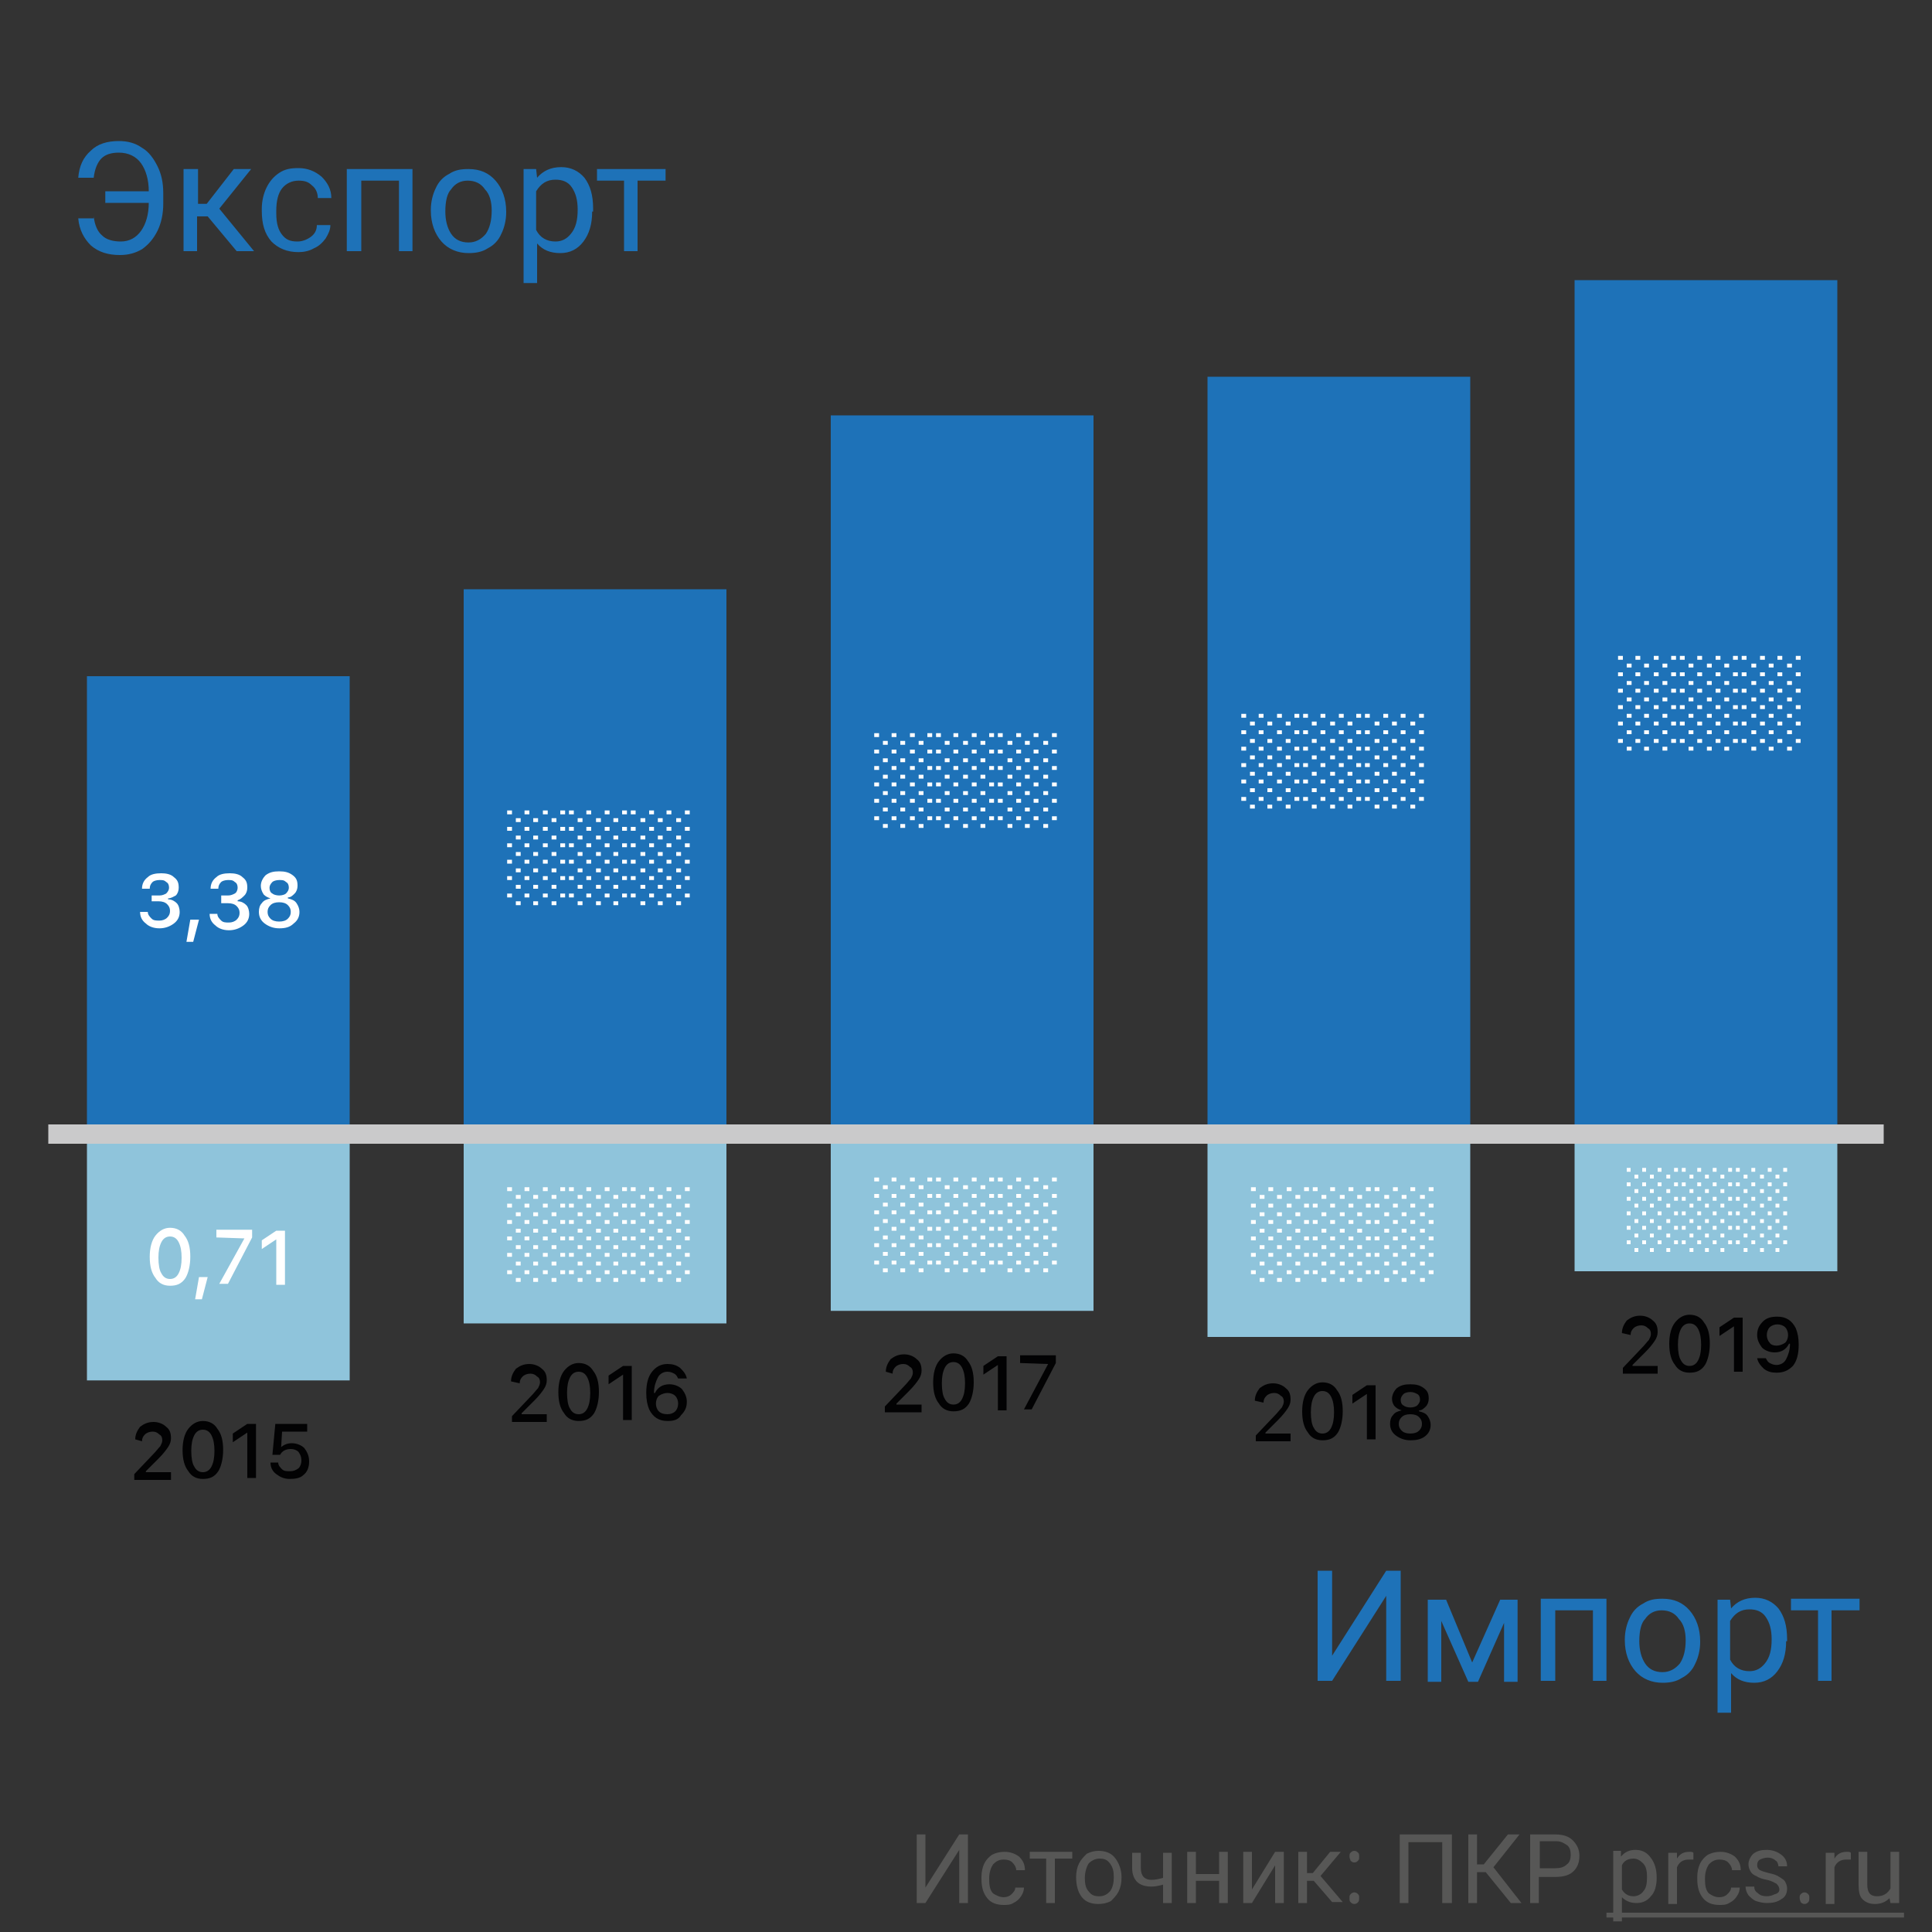
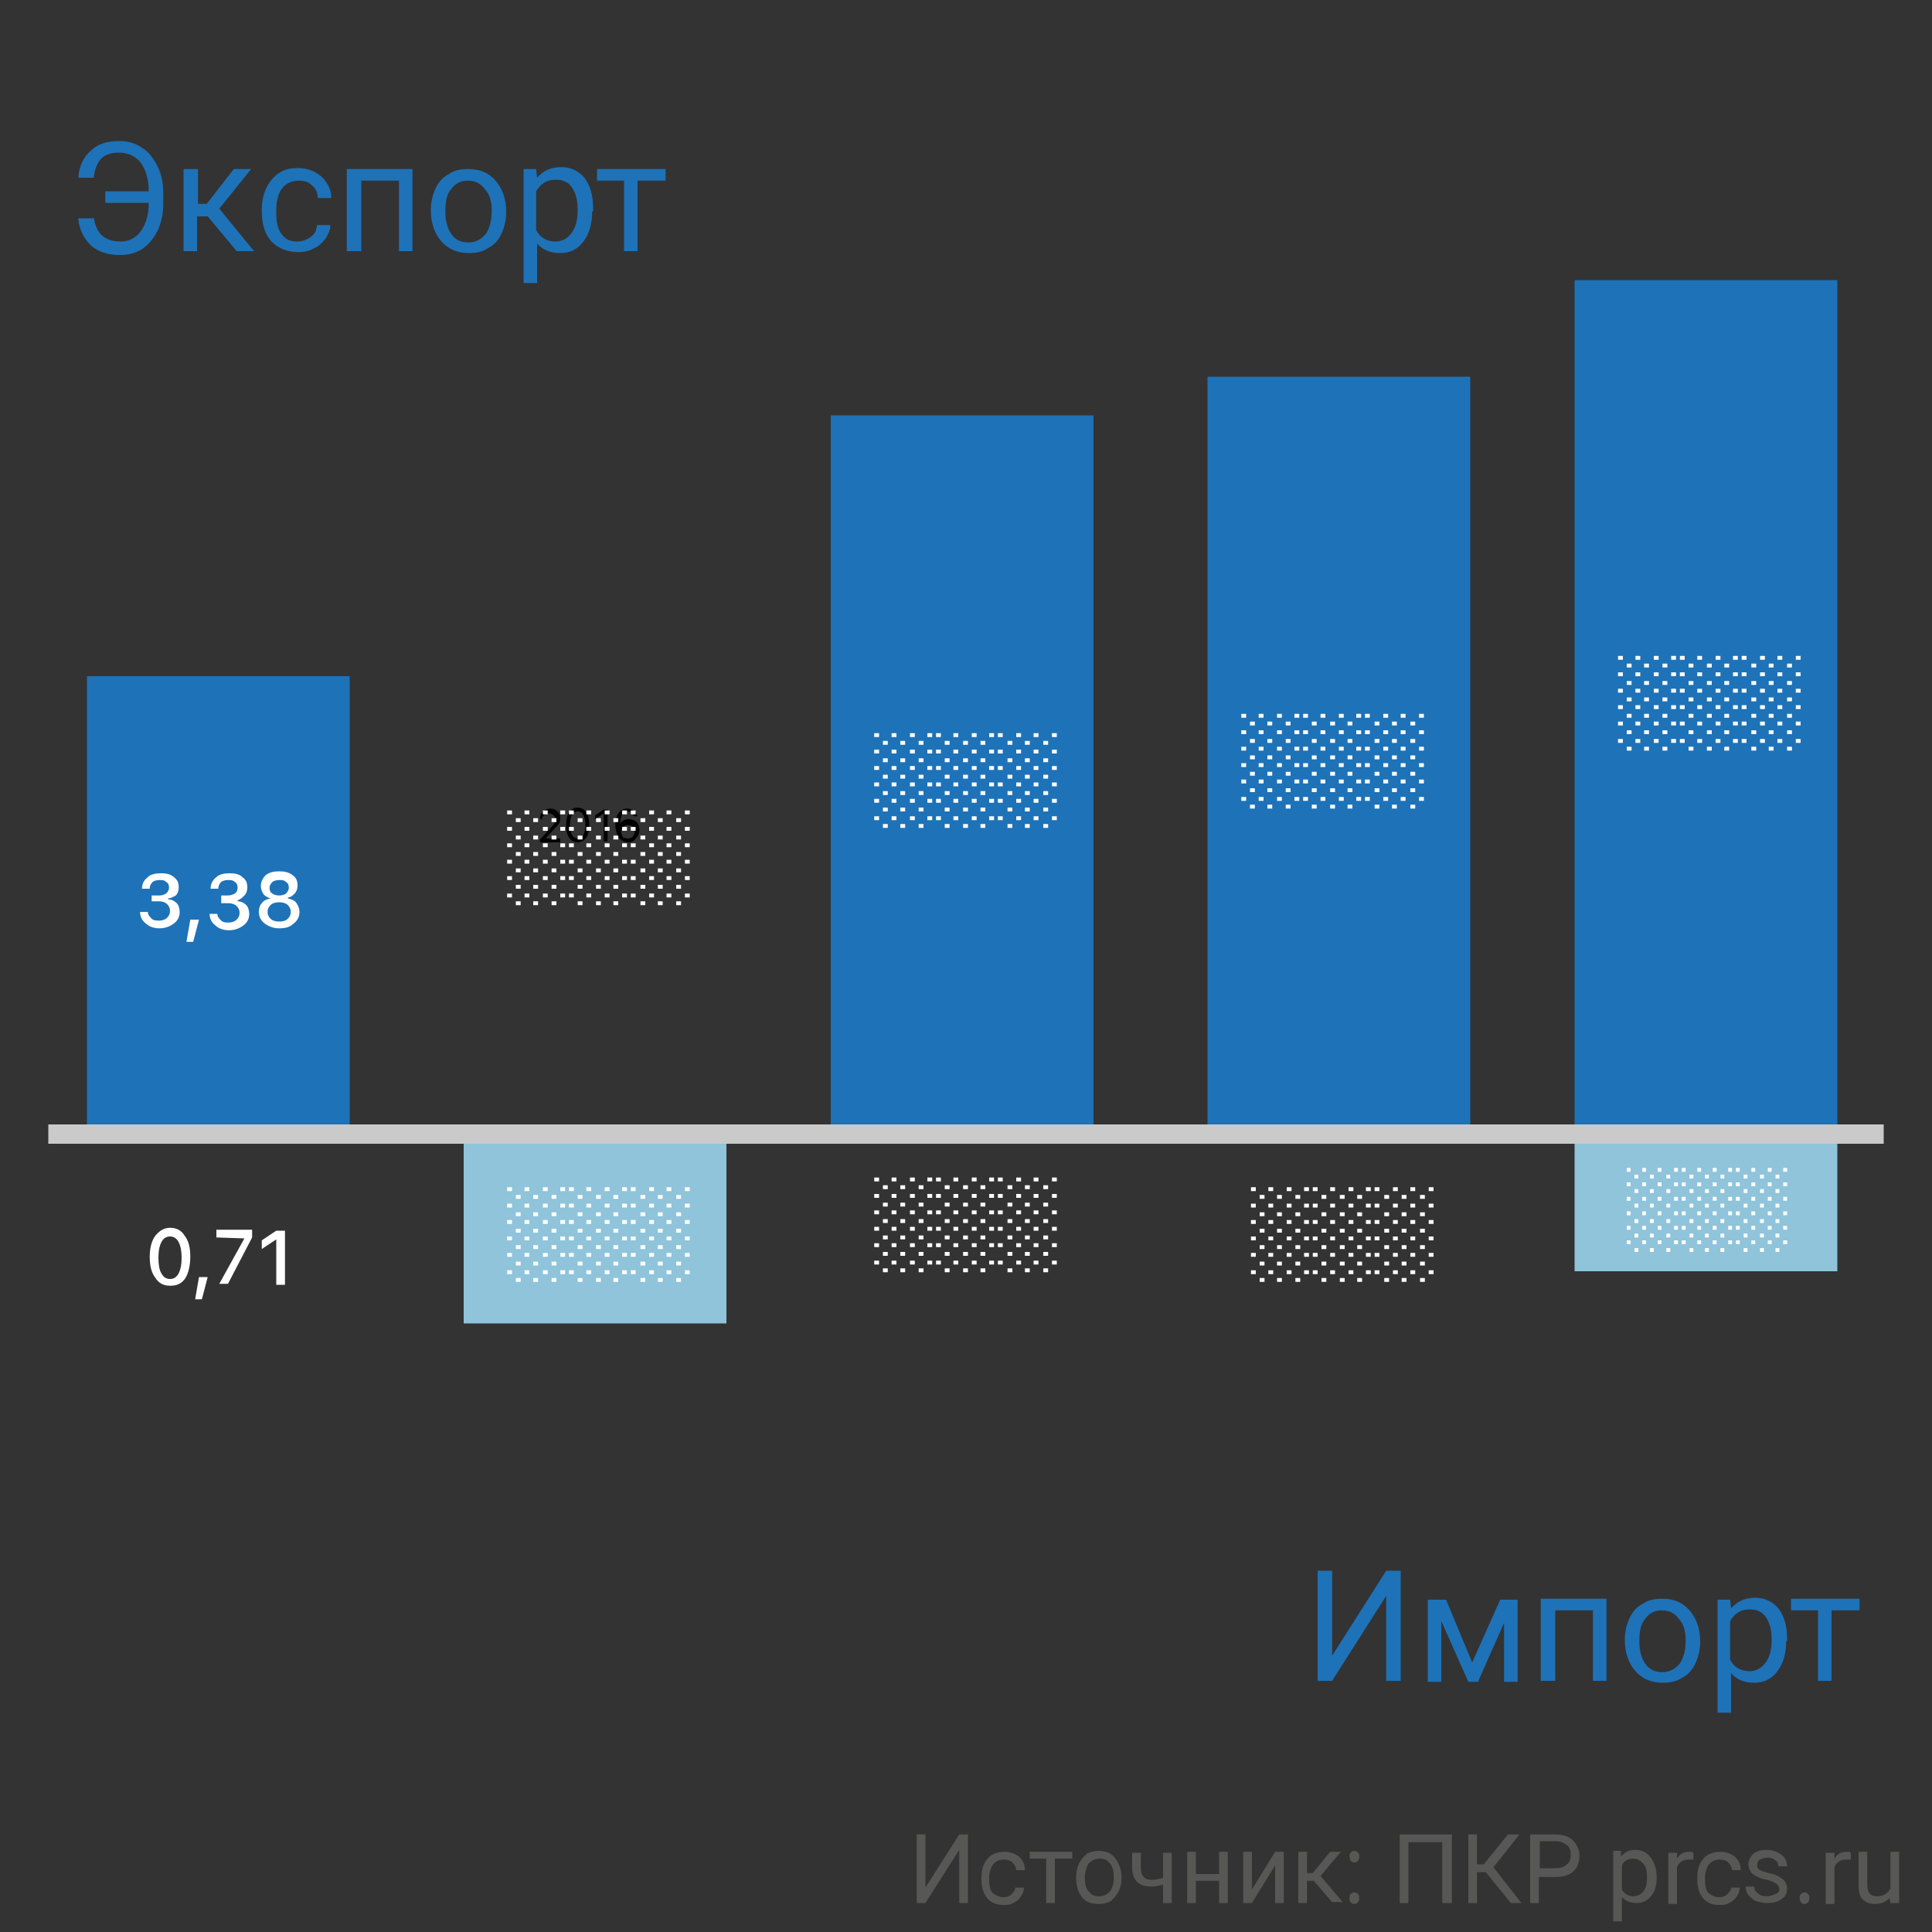
<svg xmlns="http://www.w3.org/2000/svg" id="Layer_1" x="0" y="0" version="1.1" viewBox="0 0 200 200" xml:space="preserve">
  <rect x="0" y="0" width="200" height="200" fill="#333333" stroke="none" />
  <style>.st0{fill:#1e72b8}.st1{fill:#575756}.st2{fill:#020203}.st3{fill:#8fc4db}.st5{fill:#fff}</style>
  <path d="M143.5 162.6h1.5V174h-1.5v-8.8l-5.6 8.8h-1.5v-11.4h1.5v8.8l5.6-8.8zm8.9 9.5l2.9-6.5h1.8v8.5h-1.4V168l-2.7 6.1h-1l-2.8-6.3v6.3h-1.4v-8.5h1.9l2.7 6.5zm13.9 1.9h-1.4v-7.3H161v7.3h-1.5v-8.5h6.8v8.5zm1.9-4.3c0-.8.2-1.6.5-2.2.3-.7.8-1.2 1.4-1.5.6-.4 1.2-.5 2-.5 1.2 0 2.1.4 2.8 1.2.7.8 1.1 1.9 1.1 3.2v.1c0 .8-.2 1.6-.5 2.2-.3.7-.8 1.2-1.4 1.5-.6.4-1.3.5-2 .5-1.1 0-2.1-.4-2.8-1.2-.7-.8-1.1-1.9-1.1-3.2v-.1zm1.5.2c0 .9.2 1.7.6 2.3.4.6 1 .9 1.8.9.7 0 1.3-.3 1.8-.9.4-.6.6-1.4.6-2.4 0-.9-.2-1.7-.7-2.2-.4-.6-1-.9-1.8-.9-.7 0-1.3.3-1.7.9-.4.4-.6 1.2-.6 2.3zm15.2 0c0 1.3-.3 2.3-.9 3.1-.6.8-1.4 1.2-2.4 1.2s-1.8-.3-2.4-1v4.1h-1.4v-11.7h1.3l.1.9c.6-.7 1.4-1.1 2.5-1.1 1 0 1.8.4 2.4 1.1.6.8.9 1.8.9 3.2v.2zm-1.5-.2c0-1-.2-1.7-.6-2.3-.4-.6-1-.8-1.7-.8-.9 0-1.5.4-2 1.2v4c.4.8 1.1 1.2 2 1.2.7 0 1.2-.3 1.6-.8.5-.6.7-1.4.7-2.5zm9-3h-2.8v7.3h-1.4v-7.3h-2.8v-1.2h7.1v1.2zM9.7 22.4c.1.9.4 1.6.9 2 .4.4 1.1.6 1.9.6.9 0 1.6-.4 2.1-1.1.5-.7.8-1.7.8-2.9h-4.5v-1.2h4.5c0-1.2-.3-2.2-.8-2.9-.5-.7-1.3-1.1-2.3-1.1-.8 0-1.4.2-1.8.6-.4.4-.7 1.1-.8 2H8.1c.1-1.2.5-2.1 1.3-2.8.7-.7 1.7-1 2.9-1 .9 0 1.7.2 2.4.7.7.4 1.2 1.1 1.6 1.9.4.8.6 1.7.6 2.8v1.1c0 1-.2 2-.6 2.8-.4.8-.9 1.4-1.6 1.9-.7.4-1.4.6-2.3.6-1.2 0-2.2-.3-3-1-.7-.7-1.2-1.6-1.3-2.8h1.6zm11.8 0h-1.1V26H19v-8.5h1.5v3.6h.9l2.8-3.6H26l-3.3 4.1 3.6 4.4h-1.8l-3-3.6zm9.3 2.6c.5 0 1-.2 1.4-.5.4-.3.6-.7.6-1.2h1.4c0 .5-.2.9-.5 1.4-.3.4-.7.8-1.2 1-.5.3-1.1.4-1.6.4-1.2 0-2.1-.4-2.8-1.1-.7-.8-1-1.8-1-3.2v-.2c0-.8.2-1.6.5-2.2.3-.6.7-1.1 1.3-1.5.6-.4 1.2-.5 2-.5.9 0 1.7.3 2.4.9.6.6 1 1.3 1 2.2h-1.4c0-.5-.2-1-.6-1.3-.4-.4-.8-.5-1.4-.5-.7 0-1.3.3-1.7.8-.4.5-.6 1.3-.6 2.3v.3c0 1 .2 1.7.6 2.2s.8.7 1.6.7zm11.9 1h-1.4v-7.3h-3.9V26h-1.5v-8.5h6.8V26zm1.9-4.3c0-.8.2-1.6.5-2.2.3-.7.8-1.2 1.4-1.5.6-.4 1.2-.5 2-.5 1.2 0 2.1.4 2.8 1.2.7.8 1.1 1.9 1.1 3.2v.1c0 .8-.2 1.6-.5 2.2-.3.7-.8 1.2-1.4 1.5-.6.4-1.3.5-2 .5-1.1 0-2.1-.4-2.8-1.2-.7-.8-1.1-1.9-1.1-3.2v-.1zm1.5.2c0 .9.2 1.7.6 2.3.4.6 1 .9 1.8.9.7 0 1.3-.3 1.8-.9.4-.6.6-1.4.6-2.4 0-.9-.2-1.7-.7-2.2-.4-.6-1-.9-1.8-.9-.7 0-1.3.3-1.7.9-.4.4-.6 1.2-.6 2.3zm15.2 0c0 1.3-.3 2.3-.9 3.1-.6.8-1.4 1.2-2.4 1.2s-1.8-.3-2.4-1v4.1h-1.4V17.5h1.3l.1.9c.6-.7 1.4-1.1 2.5-1.1 1 0 1.8.4 2.4 1.1.6.8.9 1.8.9 3.2v.3zm-1.5-.2c0-1-.2-1.7-.6-2.3-.4-.6-1-.8-1.7-.8-.9 0-1.5.4-2 1.2v4c.4.8 1.1 1.2 2 1.2.7 0 1.2-.3 1.6-.8.5-.6.7-1.4.7-2.5zm9-3H66V26h-1.4v-7.3h-2.8v-1.2h7.1v1.2z" class="st0" />
  <path d="M99.3 189.9h.9v7.1h-.9v-5.5l-3.5 5.5h-.9v-7.1h.9v5.5l3.5-5.5zm4.6 6.5c.3 0 .6-.1.8-.3.2-.2.4-.4.4-.7h.9c0 .3-.1.6-.3.9-.2.3-.4.5-.8.7-.3.2-.7.2-1 .2-.7 0-1.3-.2-1.7-.7-.4-.5-.6-1.1-.6-2v-.2c0-.5.1-1 .3-1.4.2-.4.5-.7.8-.9.4-.2.8-.3 1.3-.3.6 0 1.1.2 1.5.5.4.4.6.8.6 1.4h-.9c0-.3-.2-.6-.4-.8-.2-.2-.5-.3-.9-.3-.5 0-.8.2-1.1.5-.2.3-.4.8-.4 1.4v.2c0 .6.1 1.1.4 1.4.3.2.7.4 1.1.4zm7.1-4h-1.8v4.6h-.9v-4.6h-1.7v-.7h4.4v.7zm.4 1.9c0-.5.1-1 .3-1.4.2-.4.5-.7.8-1 .4-.2.8-.3 1.2-.3.7 0 1.3.2 1.7.7.4.5.7 1.2.7 2v.1c0 .5-.1 1-.3 1.4-.2.4-.5.7-.8 1-.4.2-.8.3-1.3.3-.7 0-1.3-.2-1.7-.7-.4-.5-.6-1.2-.6-2.1zm.9.1c0 .6.1 1.1.4 1.4.3.4.6.5 1.1.5.5 0 .8-.2 1.1-.5.3-.4.4-.9.4-1.5s-.1-1-.4-1.4c-.3-.4-.6-.5-1.1-.5-.4 0-.8.2-1.1.5-.2.3-.4.9-.4 1.5zm9 2.6h-.9v-1.9c-.4.1-.8.2-1.2.2-.7 0-1.2-.2-1.5-.5-.3-.3-.5-.8-.5-1.4v-1.6h.9v1.6c0 .8.4 1.2 1.1 1.2.4 0 .8-.1 1.2-.2v-2.6h.9v5.2zm5.8 0h-.9v-2.3h-2.4v2.3h-.9v-5.3h.9v2.3h2.4v-2.3h.9v5.3zm4.9-5.3h.9v5.3h-.9v-3.9l-2.4 3.9h-.9v-5.3h.9v3.9l2.4-3.9zm4 3h-.7v2.3h-.9v-5.3h.9v2.2h.6l1.8-2.2h1.1l-2.1 2.5 2.3 2.7h-1.1l-1.9-2.2zm3.7 1.8c0-.2 0-.3.1-.4.1-.1.2-.2.4-.2s.3.1.4.2c.1.1.1.2.1.4 0 .1 0 .3-.1.4-.1.1-.2.2-.4.2s-.3-.1-.4-.2c-.1-.1-.1-.2-.1-.4zm0-4.3c0-.2 0-.3.1-.4.1-.1.2-.2.4-.2s.3.1.4.2c.1.1.1.2.1.4s0 .3-.1.4c-.1.1-.2.2-.4.2s-.3-.1-.4-.2c0-.1-.1-.2-.1-.4zm10.5 4.8h-.9v-6.3h-3.5v6.3h-.9v-7.1h5.4v7.1zm3.6-3.2h-.9v3.2h-.9v-7.1h.9v3.1h.7l2.5-3.1h1.2l-2.7 3.4 2.9 3.7h-1.1l-2.6-3.2zm5.5.4v2.8h-.9v-7.1h2.6c.8 0 1.4.2 1.8.6.4.4.7.9.7 1.6 0 .7-.2 1.2-.6 1.6-.4.4-1 .6-1.9.6h-1.7zm0-.8h1.7c.5 0 .9-.1 1.2-.4.3-.2.4-.6.4-1s-.1-.8-.4-1-.6-.4-1.1-.4h-1.7v2.8zm12.2 1c0 .8-.2 1.5-.6 1.9-.4.5-.9.7-1.5.7s-1.1-.2-1.5-.6v2.5h-.9v-7.3h.8v.6c.4-.5.9-.7 1.5-.7s1.1.2 1.5.7c.5.6.7 1.3.7 2.2zm-1-.1c0-.6-.1-1.1-.4-1.4-.3-.3-.6-.5-1-.5-.5 0-1 .2-1.2.7v2.5c.3.5.7.7 1.2.7.4 0 .8-.2 1-.5.3-.3.4-.8.4-1.5zm4.7-1.8h-.4c-.6 0-1 .3-1.2.8v3.8h-.9v-5.3h.9v.6c.3-.5.7-.7 1.3-.7.2 0 .3 0 .4.1v.7zm2.8 3.9c.3 0 .6-.1.8-.3.2-.2.4-.4.4-.7h.9c0 .3-.1.6-.3.9-.2.3-.4.5-.8.7-.3.2-.7.2-1 .2-.7 0-1.3-.2-1.7-.7-.4-.5-.6-1.1-.6-2v-.2c0-.5.1-1 .3-1.4.2-.4.5-.7.8-.9.4-.2.8-.3 1.3-.3.6 0 1.1.2 1.5.5.4.4.6.8.6 1.4h-.9c0-.3-.2-.6-.4-.8-.2-.2-.5-.3-.9-.3-.5 0-.8.2-1.1.5-.2.3-.4.8-.4 1.4v.2c0 .6.1 1.1.4 1.4.3.2.6.4 1.1.4zm6.2-.8c0-.2-.1-.4-.3-.6-.2-.1-.5-.3-1-.4-.5-.1-.8-.2-1.1-.4-.3-.1-.5-.3-.6-.5-.1-.2-.2-.4-.2-.7 0-.4.2-.8.5-1.1.4-.3.8-.4 1.4-.4.6 0 1.1.2 1.5.5.4.3.6.7.6 1.2h-.9c0-.2-.1-.5-.3-.6-.2-.2-.5-.3-.8-.3-.3 0-.6.1-.8.2-.2.1-.3.3-.3.6 0 .2.1.4.3.5.2.1.5.2.9.3.5.1.8.2 1.1.4s.5.3.6.5c.1.2.2.4.2.7 0 .5-.2.9-.6 1.1-.4.3-.9.4-1.5.4-.4 0-.8-.1-1.1-.2-.3-.1-.6-.4-.8-.6-.2-.3-.3-.6-.3-.9h.9c0 .3.1.5.4.7.2.2.5.3.9.3.3 0 .6-.1.8-.2.4-.1.5-.3.5-.5zm2.1.9c0-.2 0-.3.1-.4.1-.1.2-.2.4-.2s.3.1.4.2c.1.1.1.2.1.4 0 .1 0 .3-.1.4-.1.1-.2.2-.4.2s-.3-.1-.4-.2c0-.1-.1-.2-.1-.4zm5.2-4h-.4c-.6 0-1 .3-1.2.8v3.8h-.9v-5.3h.9v.6c.3-.5.7-.7 1.3-.7.2 0 .3 0 .4.1v.7zm4.1 4c-.4.4-.9.6-1.5.6s-1-.2-1.3-.5c-.3-.3-.4-.8-.4-1.5v-3.4h.9v3.4c0 .8.3 1.2 1 1.2s1.1-.3 1.4-.8v-3.8h.9v5.3h-.9l-.1-.5z" class="st1" />
-   <path d="M166.3 198h30.8v.5h-30.8v-.5z" class="st1" />
  <path d="M15.3 89.2c0-.3.1-.5.3-.7.2-.2.5-.3.8-.3.3 0 .5.1.7.3.2.2.3.4.3.7 0 .2 0 .3-.1.5s-.3.4-.6.7l-.8.9h1.5v.4h-2.1v-.3l1.1-1.2c.2-.2.4-.4.4-.5.1-.1.1-.2.1-.4s-.1-.3-.2-.4c-.1-.1-.3-.2-.5-.2s-.4.1-.5.2c-.1.1-.2.3-.2.5l-.2-.2zm4 2.5c-.4 0-.7-.2-.9-.5-.2-.3-.3-.7-.3-1.3 0-.5.1-1 .3-1.3.2-.3.5-.5.9-.5s.7.2.9.5c.2.3.3.7.3 1.3 0 .5-.1 1-.3 1.3-.2.3-.5.5-.9.5zm0-.4c.2 0 .4-.1.6-.4.1-.2.2-.6.2-1s-.1-.8-.2-1c-.1-.2-.3-.4-.6-.4-.2 0-.4.1-.6.4-.1.2-.2.6-.2 1s.1.8.2 1c.2.3.4.4.6.4zm2.6-2.5l-.9.6V89l.9-.6h.4v3.3h-.4v-2.9zm2.5 2.9c-.3 0-.6-.1-.8-.3-.2-.2-.3-.4-.3-.7h.4c0 .2.1.3.2.4.1.1.3.2.5.2s.4-.1.5-.2c.1-.1.2-.3.2-.5s-.1-.4-.2-.6c-.1-.1-.3-.2-.5-.2-.3 0-.5.1-.7.4h-.4l.2-1.9h1.8v.4h-1.5l-.1 1.1c.2-.2.4-.3.7-.3.3 0 .6.1.8.3.2.2.3.5.3.8 0 .3-.1.6-.3.8-.2.2-.4.3-.8.3zM95.1 75.9c0-.3.1-.5.3-.7.2-.2.5-.3.8-.3.3 0 .5.1.7.3.2.2.3.4.3.7 0 .2 0 .3-.1.5s-.3.4-.6.7l-.8.9h1.5v.4h-2.1V78l1.1-1.2c.2-.2.4-.4.4-.5.1-.1.1-.2.1-.4s-.1-.3-.2-.4c-.1-.1-.3-.2-.5-.2s-.4.1-.5.2c-.1.1-.2.3-.2.5l-.2-.1zm3.9 2.4c-.4 0-.7-.2-.9-.5-.2-.3-.3-.7-.3-1.3 0-.5.1-1 .3-1.3.2-.3.5-.5.9-.5s.7.2.9.5c.2.3.3.7.3 1.3 0 .5-.1 1-.3 1.3-.2.4-.5.5-.9.5zm0-.3c.2 0 .4-.1.6-.4.1-.2.2-.6.2-1s-.1-.8-.2-1c-.1-.2-.3-.4-.6-.4-.2 0-.4.1-.6.4-.1.2-.2.6-.2 1s.1.8.2 1c.2.2.4.4.6.4zm2.7-2.6l-.9.6v-.4l.9-.6h.4v3.3h-.4v-2.9zm3 0H103V75h2.1v.4l-1.5 2.9h-.4l1.5-2.9zM132.9 73.2c0-.3.1-.5.3-.7.2-.2.5-.3.8-.3.3 0 .5.1.7.3.2.2.3.4.3.7 0 .2 0 .3-.1.5s-.3.4-.6.7l-.8.9h1.5v.4h-2.1v-.3l1.1-1.2c.2-.2.4-.4.4-.5.1-.1.1-.2.1-.4s-.1-.3-.2-.4c-.1-.1-.3-.2-.5-.2s-.4.1-.5.2-.2.3-.2.5l-.2-.2zm4 2.4c-.4 0-.7-.2-.9-.5-.2-.3-.3-.7-.3-1.3 0-.5.1-1 .3-1.3.2-.3.5-.5.9-.5s.7.2.9.5c.2.3.3.7.3 1.3 0 .5-.1 1-.3 1.3-.3.4-.6.5-.9.5zm0-.4c.2 0 .4-.1.6-.4.1-.2.2-.6.2-1s-.1-.8-.2-1c-.1-.2-.3-.4-.6-.4s-.4.1-.6.4c-.1.2-.2.6-.2 1s.1.8.2 1c.1.3.3.4.6.4zm2.6-2.5l-.9.6v-.4l.9-.6h.4v3.3h-.4v-2.9zm2.5 2.9c-.4 0-.6-.1-.9-.3-.2-.2-.3-.4-.3-.7 0-.2.1-.4.2-.6.1-.2.3-.3.5-.3-.2 0-.3-.1-.4-.3-.1-.1-.1-.3-.1-.5 0-.3.1-.5.3-.6.2-.2.5-.2.8-.2.3 0 .6.1.8.2.2.2.3.4.3.6 0 .2-.1.3-.1.5-.1.1-.2.2-.4.3.2 0 .4.1.5.3.1.2.2.3.2.6s-.1.5-.3.7c-.4.2-.7.3-1.1.3zm0-.3c.2 0 .4-.1.6-.2.1-.1.2-.3.2-.5s-.1-.3-.2-.5c-.1-.1-.3-.2-.6-.2-.2 0-.4.1-.6.2-.1.1-.2.3-.2.5s.1.3.2.5c.2.1.4.2.6.2zm0-1.7c.2 0 .4-.1.5-.2.1-.1.2-.2.2-.4s-.1-.3-.2-.4c-.1-.1-.3-.2-.5-.2s-.4.1-.5.2c-.1.1-.2.2-.2.4s.1.3.2.4c.2.2.3.2.5.2z" class="st2" />
-   <path d="M36.2 118H9v24.9h27.2V118zM113.2 118H86v17.7h27.2V118zM152.2 118H125v20.4h27.2V118z" class="st3" />
  <path d="M36.2 70H9v46.7h27.2V70zM113.2 43H86v74.3h27.2V43zM152.2 39H125v78.8h27.2V39z" class="st0" />
  <path d="M55.9 84.7c0-.3.1-.5.3-.7.2-.2.5-.3.8-.3.3 0 .5.1.7.3.2.2.3.4.3.7 0 .2 0 .3-.1.5s-.3.4-.6.7l-.8.9H58v.4h-2.1v-.3l1.1-1.2c.2-.2.4-.4.4-.5.1-.1.1-.2.1-.4s-.1-.3-.2-.4c-.1-.1-.3-.2-.5-.2s-.4.1-.5.2c-.1.1-.2.3-.2.5l-.2-.2zm3.9 2.5c-.4 0-.7-.2-.9-.5-.2-.3-.3-.7-.3-1.3 0-.5.1-1 .3-1.3.2-.3.5-.5.9-.5s.7.2.9.5c.2.3.3.7.3 1.3 0 .5-.1 1-.3 1.3-.2.3-.5.5-.9.5zm0-.4c.2 0 .4-.1.6-.4.1-.2.2-.6.2-1s-.1-.8-.2-1c-.1-.2-.3-.4-.6-.4-.2 0-.4.1-.6.4-.1.2-.2.6-.2 1s.1.8.2 1c.2.3.4.4.6.4zm2.7-2.6l-.9.6v-.4l.9-.6h.4v3.3h-.4v-2.9zm2.5 3c-.5 0-.9-.3-1.1-.8-.1-.3-.2-.6-.2-.9 0-.6.1-1 .3-1.3.2-.3.5-.5.9-.5.3 0 .5.1.7.2.2.2.3.4.4.6h-.4c0-.2-.1-.3-.2-.4-.1-.1-.3-.1-.4-.1-.3 0-.5.1-.6.3-.1.2-.2.6-.2 1 .1-.2.2-.3.4-.4.2-.1.3-.1.5-.1.3 0 .6.1.8.3.2.2.3.5.3.8 0 .3-.1.6-.3.8-.3.4-.5.5-.9.5zm0-.4c.2 0 .4-.1.5-.2.1-.1.2-.3.2-.5s-.1-.4-.2-.5c-.1-.1-.3-.2-.5-.2s-.4.1-.5.2c-.1.1-.2.3-.2.5s.1.4.2.6c.1 0 .3.1.5.1z" class="st2" />
  <path d="M75.2 118H48v19h27.2v-19z" class="st3" />
-   <path d="M75.2 61H48v55.7h27.2V61z" class="st0" />
  <path d="M171.6 68.6c0-.3.1-.5.3-.7.2-.2.5-.3.8-.3.3 0 .5.1.7.3.2.2.3.4.3.7 0 .2 0 .3-.1.5s-.3.4-.6.7l-.8.9h1.5v.3h-2.1v-.3l1.1-1.2c.2-.2.4-.4.4-.5.1-.1.1-.2.1-.4s-.1-.3-.2-.4c-.1-.1-.3-.2-.5-.2s-.4.1-.5.2c-.1.1-.2.3-.2.5l-.2-.1zm4 2.5c-.4 0-.7-.2-.9-.5-.2-.3-.3-.7-.3-1.3 0-.5.1-1 .3-1.3s.5-.5.9-.5.7.2.9.5c.2.3.3.7.3 1.3 0 .5-.1 1-.3 1.3-.2.3-.5.5-.9.5zm0-.4c.2 0 .4-.1.6-.4.1-.2.2-.6.2-1s-.1-.8-.2-1c-.1-.2-.3-.4-.6-.4-.2 0-.4.1-.6.4-.1.2-.2.6-.2 1s.1.8.2 1c.2.3.4.4.6.4zm2.6-2.5l-.9.6v-.4l.9-.6h.4V71h-.4v-2.8zm2.5 2.9c-.3 0-.5-.1-.7-.2-.2-.2-.3-.4-.4-.6h.4c0 .2.1.3.2.4.1.1.3.1.4.1.3 0 .5-.1.6-.3.1-.2.2-.6.2-1-.1.2-.2.3-.4.4-.2.1-.3.1-.5.1-.3 0-.6-.1-.8-.3-.2-.2-.3-.5-.3-.8 0-.3.1-.6.3-.8.2-.2.5-.3.8-.3.5 0 .9.3 1.1.8.1.3.2.6.2.9 0 .6-.1 1-.3 1.3-.1.1-.4.3-.8.3zm0-1.6c.2 0 .4-.1.5-.2.1-.1.2-.3.2-.5s-.1-.4-.2-.6c-.1-.1-.3-.2-.5-.2s-.4.1-.5.2c-.1.1-.2.3-.2.5s.1.4.2.5c.1.2.3.3.5.3z" class="st2" />
  <path d="M190.2 118H163v13.6h27.2V118z" class="st3" />
  <path d="M190.2 29H163v87.9h27.2V29z" class="st0" />
  <path fill="none" stroke="#cacacb" stroke-linejoin="round" stroke-miterlimit="10" stroke-width="2" d="M5 117.4h190" />
  <path d="M52.5 85.6h.5v.4h-.5v-.4zm1.8 0h.5v.4h-.5v-.4zm1.9 0h.5v.4h-.5v-.4zm-2.8.9h.5v.4h-.5v-.4zm1.8 0h.5v.4h-.5v-.4zm1.9 0h.5v.4h-.5v-.4zm-.9.8h.5v.4h-.5v-.4zm-1.9 0h.5v.4h-.5v-.4zm-1.8 0h.5v.4h-.5v-.4zm4.6.9h.5v.4h-.5v-.4zm-1.9 0h.5v.4h-.5v-.4zm-1.8 0h.5v.4h-.5v-.4zm-.9.8h.5v.4h-.5V89zm1.8 0h.5v.4h-.5V89zm1.9 0h.5v.4h-.5V89zm.9.9h.5v.4h-.5v-.4zm-1.9 0h.5v.4h-.5v-.4zm-1.8 0h.5v.4h-.5v-.4zm-.9.8h.5v.4h-.5v-.4zm1.8 0h.5v.4h-.5v-.4zm1.9 0h.5v.4h-.5v-.4zm-2.8.9h.5v.4h-.5v-.4zm1.8 0h.5v.4h-.5v-.4zm1.9 0h.5v.4h-.5v-.4zm-.9.9h.5v.4h-.5v-.4zm-1.9 0h.5v.4h-.5v-.4zm-1.8 0h.5v.4h-.5v-.4zm.9.8h.5v.4h-.5v-.4zm1.8 0h.5v.4h-.5v-.4zm1.9 0h.5v.4h-.5v-.4zm-3.7-8.6h.5v.4h-.5v-.4zm1.8 0h.5v.4h-.5v-.4zm1.9 0h.5v.4h-.5v-.4zm-4.6-.8h.5v.4h-.5v-.4zm1.8 0h.5v.4h-.5v-.4zm1.9 0h.5v.4h-.5v-.4zm1.8 1.7h.5v.4H58v-.4zm0 1.7h.5v.4H58v-.4zm0 1.7h.5v.4H58V89zm0 1.7h.5v.4H58v-.4zm0 1.8h.5v.4H58v-.4zm0-8.6h.5v.4H58v-.4zm.9 1.7h.5v.4h-.5v-.4zm1.8 0h.5v.4h-.5v-.4zm1.9 0h.5v.4h-.5v-.4zm-2.8.9h.5v.4h-.5v-.4zm1.9 0h.5v.4h-.5v-.4zm1.8 0h.5v.4h-.5v-.4zm-.9.8h.5v.4h-.5v-.4zm-1.9 0h.5v.4h-.5v-.4zm-1.8 0h.5v.4h-.5v-.4zm4.6.9h.5v.4h-.5v-.4zm-1.8 0h.5v.4h-.5v-.4zm-1.9 0h.5v.4h-.5v-.4zm-.9.8h.5v.4h-.5V89zm1.8 0h.5v.4h-.5V89zm1.9 0h.5v.4h-.5V89zm.9.9h.5v.4h-.5v-.4zm-1.8 0h.5v.4h-.5v-.4zm-1.9 0h.5v.4h-.5v-.4zm-.9.8h.5v.4h-.5v-.4zm1.8 0h.5v.4h-.5v-.4zm1.9 0h.5v.4h-.5v-.4zm-2.8.9h.5v.4h-.5v-.4zm1.9 0h.5v.4h-.5v-.4zm1.8 0h.5v.4h-.5v-.4zm-.9.9h.5v.4h-.5v-.4zm-1.9 0h.5v.4h-.5v-.4zm-1.8 0h.5v.4h-.5v-.4zm.9.8h.5v.4h-.5v-.4zm1.9 0h.5v.4h-.5v-.4zm1.8 0h.5v.4h-.5v-.4zm-3.7-8.6h.5v.4h-.5v-.4zm1.9 0h.5v.4h-.5v-.4zm1.8 0h.5v.4h-.5v-.4zm-4.6-.8h.5v.4h-.5v-.4zm1.8 0h.5v.4h-.5v-.4zm1.9 0h.5v.4h-.5v-.4zm1.8 1.7h.5v.4h-.5v-.4zm0 1.7h.5v.4h-.5v-.4zm0 1.7h.5v.4h-.5V89zm0 1.7h.5v.4h-.5v-.4zm0 1.8h.5v.4h-.5v-.4zm0-8.6h.5v.4h-.5v-.4zm.9 1.7h.5v.4h-.5v-.4zm1.9 0h.5v.4h-.5v-.4zm1.8 0h.5v.4H69v-.4zm-2.7.9h.5v.4h-.5v-.4zm1.8 0h.5v.4h-.5v-.4zm1.9 0h.5v.4H70v-.4zm-1 .8h.5v.4H69v-.4zm-1.8 0h.5v.4h-.5v-.4zm-1.9 0h.5v.4h-.5v-.4zm4.7.9h.5v.4H70v-.4zm-1.9 0h.5v.4h-.5v-.4zm-1.8 0h.5v.4h-.5v-.4zm-1 .8h.5v.4h-.5V89zm1.9 0h.5v.4h-.5V89zm1.8 0h.5v.4H69V89zm1 .9h.5v.4H70v-.4zm-1.9 0h.5v.4h-.5v-.4zm-1.8 0h.5v.4h-.5v-.4zm-1 .8h.5v.4h-.5v-.4zm1.9 0h.5v.4h-.5v-.4zm1.8 0h.5v.4H69v-.4zm-2.7.9h.5v.4h-.5v-.4zm1.8 0h.5v.4h-.5v-.4zm1.9 0h.5v.4H70v-.4zm-1 .9h.5v.4H69v-.4zm-1.8 0h.5v.4h-.5v-.4zm-1.9 0h.5v.4h-.5v-.4zm1 .8h.5v.4h-.5v-.4zm1.8 0h.5v.4h-.5v-.4zm1.9 0h.5v.4H70v-.4zm-3.7-8.6h.5v.4h-.5v-.4zm1.8 0h.5v.4h-.5v-.4zm1.9 0h.5v.4H70v-.4zm-4.7-.8h.5v.4h-.5v-.4zm1.9 0h.5v.4h-.5v-.4zm1.8 0h.5v.4H69v-.4zm1.9 1.7h.5v.4h-.5v-.4zm0 1.7h.5v.4h-.5v-.4zm0 1.7h.5v.4h-.5V89zm0 1.7h.5v.4h-.5v-.4zm0 1.8h.5v.4h-.5v-.4zm0-8.6h.5v.4h-.5v-.4zM52.5 124.6h.5v.4h-.5v-.4zm1.8 0h.5v.4h-.5v-.4zm1.9 0h.5v.4h-.5v-.4zm-2.8.9h.5v.4h-.5v-.4zm1.8 0h.5v.4h-.5v-.4zm1.9 0h.5v.4h-.5v-.4zm-.9.8h.5v.4h-.5v-.4zm-1.9 0h.5v.4h-.5v-.4zm-1.8 0h.5v.4h-.5v-.4zm4.6.9h.5v.4h-.5v-.4zm-1.9 0h.5v.4h-.5v-.4zm-1.8 0h.5v.4h-.5v-.4zm-.9.8h.5v.4h-.5v-.4zm1.8 0h.5v.4h-.5v-.4zm1.9 0h.5v.4h-.5v-.4zm.9.9h.5v.4h-.5v-.4zm-1.9 0h.5v.4h-.5v-.4zm-1.8 0h.5v.4h-.5v-.4zm-.9.8h.5v.4h-.5v-.4zm1.8 0h.5v.4h-.5v-.4zm1.9 0h.5v.4h-.5v-.4zm-2.8.9h.5v.4h-.5v-.4zm1.8 0h.5v.4h-.5v-.4zm1.9 0h.5v.4h-.5v-.4zm-.9.9h.5v.4h-.5v-.4zm-1.9 0h.5v.4h-.5v-.4zm-1.8 0h.5v.4h-.5v-.4zm.9.8h.5v.4h-.5v-.4zm1.8 0h.5v.4h-.5v-.4zm1.9 0h.5v.4h-.5v-.4zm-3.7-8.6h.5v.4h-.5v-.4zm1.8 0h.5v.4h-.5v-.4zm1.9 0h.5v.4h-.5v-.4zm-4.6-.8h.5v.4h-.5v-.4zm1.8 0h.5v.4h-.5v-.4zm1.9 0h.5v.4h-.5v-.4zm1.8 1.7h.5v.4H58v-.4zm0 1.7h.5v.4H58v-.4zm0 1.7h.5v.4H58v-.4zm0 1.7h.5v.4H58v-.4zm0 1.8h.5v.4H58v-.4zm0-8.6h.5v.4H58v-.4zm.9 1.7h.5v.4h-.5v-.4zm1.8 0h.5v.4h-.5v-.4zm1.9 0h.5v.4h-.5v-.4zm-2.8.9h.5v.4h-.5v-.4zm1.9 0h.5v.4h-.5v-.4zm1.8 0h.5v.4h-.5v-.4zm-.9.8h.5v.4h-.5v-.4zm-1.9 0h.5v.4h-.5v-.4zm-1.8 0h.5v.4h-.5v-.4zm4.6.9h.5v.4h-.5v-.4zm-1.8 0h.5v.4h-.5v-.4zm-1.9 0h.5v.4h-.5v-.4zm-.9.8h.5v.4h-.5v-.4zm1.8 0h.5v.4h-.5v-.4zm1.9 0h.5v.4h-.5v-.4zm.9.9h.5v.4h-.5v-.4zm-1.8 0h.5v.4h-.5v-.4zm-1.9 0h.5v.4h-.5v-.4zm-.9.8h.5v.4h-.5v-.4zm1.8 0h.5v.4h-.5v-.4zm1.9 0h.5v.4h-.5v-.4zm-2.8.9h.5v.4h-.5v-.4zm1.9 0h.5v.4h-.5v-.4zm1.8 0h.5v.4h-.5v-.4zm-.9.9h.5v.4h-.5v-.4zm-1.9 0h.5v.4h-.5v-.4zm-1.8 0h.5v.4h-.5v-.4zm.9.8h.5v.4h-.5v-.4zm1.9 0h.5v.4h-.5v-.4zm1.8 0h.5v.4h-.5v-.4zm-3.7-8.6h.5v.4h-.5v-.4zm1.9 0h.5v.4h-.5v-.4zm1.8 0h.5v.4h-.5v-.4zm-4.6-.8h.5v.4h-.5v-.4zm1.8 0h.5v.4h-.5v-.4zm1.9 0h.5v.4h-.5v-.4zm1.8 1.7h.5v.4h-.5v-.4zm0 1.7h.5v.4h-.5v-.4zm0 1.7h.5v.4h-.5v-.4zm0 1.7h.5v.4h-.5v-.4zm0 1.8h.5v.4h-.5v-.4zm0-8.6h.5v.4h-.5v-.4zm.9 1.7h.5v.4h-.5v-.4zm1.9 0h.5v.4h-.5v-.4zm1.8 0h.5v.4H69v-.4zm-2.7.9h.5v.4h-.5v-.4zm1.8 0h.5v.4h-.5v-.4zm1.9 0h.5v.4H70v-.4zm-1 .8h.5v.4H69v-.4zm-1.8 0h.5v.4h-.5v-.4zm-1.9 0h.5v.4h-.5v-.4zm4.7.9h.5v.4H70v-.4zm-1.9 0h.5v.4h-.5v-.4zm-1.8 0h.5v.4h-.5v-.4zm-1 .8h.5v.4h-.5v-.4zm1.9 0h.5v.4h-.5v-.4zm1.8 0h.5v.4H69v-.4zm1 .9h.5v.4H70v-.4zm-1.9 0h.5v.4h-.5v-.4zm-1.8 0h.5v.4h-.5v-.4zm-1 .8h.5v.4h-.5v-.4zm1.9 0h.5v.4h-.5v-.4zm1.8 0h.5v.4H69v-.4zm-2.7.9h.5v.4h-.5v-.4zm1.8 0h.5v.4h-.5v-.4zm1.9 0h.5v.4H70v-.4zm-1 .9h.5v.4H69v-.4zm-1.8 0h.5v.4h-.5v-.4zm-1.9 0h.5v.4h-.5v-.4zm1 .8h.5v.4h-.5v-.4zm1.8 0h.5v.4h-.5v-.4zm1.9 0h.5v.4H70v-.4zm-3.7-8.6h.5v.4h-.5v-.4zm1.8 0h.5v.4h-.5v-.4zm1.9 0h.5v.4H70v-.4zm-4.7-.8h.5v.4h-.5v-.4zm1.9 0h.5v.4h-.5v-.4zm1.8 0h.5v.4H69v-.4zm1.9 1.7h.5v.4h-.5v-.4zm0 1.7h.5v.4h-.5v-.4zm0 1.7h.5v.4h-.5v-.4zm0 1.7h.5v.4h-.5v-.4zm0 1.8h.5v.4h-.5v-.4zm0-8.6h.5v.4h-.5v-.4zM90.5 123.6h.5v.4h-.5v-.4zm1.8 0h.5v.4h-.5v-.4zm1.9 0h.5v.4h-.5v-.4zm-2.8.9h.5v.4h-.5v-.4zm1.8 0h.5v.4h-.5v-.4zm1.9 0h.5v.4h-.5v-.4zm-.9.8h.5v.4h-.5v-.4zm-1.9 0h.5v.4h-.5v-.4zm-1.8 0h.5v.4h-.5v-.4zm4.6.9h.5v.4h-.5v-.4zm-1.9 0h.5v.4h-.5v-.4zm-1.8 0h.5v.4h-.5v-.4zm-.9.8h.5v.4h-.5v-.4zm1.8 0h.5v.4h-.5v-.4zm1.9 0h.5v.4h-.5v-.4zm.9.9h.5v.4h-.5v-.4zm-1.9 0h.5v.4h-.5v-.4zm-1.8 0h.5v.4h-.5v-.4zm-.9.8h.5v.4h-.5v-.4zm1.8 0h.5v.4h-.5v-.4zm1.9 0h.5v.4h-.5v-.4zm-2.8.9h.5v.4h-.5v-.4zm1.8 0h.5v.4h-.5v-.4zm1.9 0h.5v.4h-.5v-.4zm-.9.9h.5v.4h-.5v-.4zm-1.9 0h.5v.4h-.5v-.4zm-1.8 0h.5v.4h-.5v-.4zm.9.8h.5v.4h-.5v-.4zm1.8 0h.5v.4h-.5v-.4zm1.9 0h.5v.4h-.5v-.4zm-3.7-8.6h.5v.4h-.5v-.4zm1.8 0h.5v.4h-.5v-.4zm1.9 0h.5v.4h-.5v-.4zm-4.6-.8h.5v.4h-.5v-.4zm1.8 0h.5v.4h-.5v-.4zm1.9 0h.5v.4h-.5v-.4zm1.8 1.7h.5v.4H96v-.4zm0 1.7h.5v.4H96v-.4zm0 1.7h.5v.4H96v-.4zm0 1.7h.5v.4H96v-.4zm0 1.8h.5v.4H96v-.4zm0-8.6h.5v.4H96v-.4zm.9 1.7h.5v.4h-.5v-.4zm1.8 0h.5v.4h-.5v-.4zm1.9 0h.5v.4h-.5v-.4zm-2.8.9h.5v.4h-.5v-.4zm1.9 0h.5v.4h-.5v-.4zm1.8 0h.5v.4h-.5v-.4zm-.9.8h.5v.4h-.5v-.4zm-1.9 0h.5v.4h-.5v-.4zm-1.8 0h.5v.4h-.5v-.4zm4.6.9h.5v.4h-.5v-.4zm-1.8 0h.5v.4h-.5v-.4zm-1.9 0h.5v.4h-.5v-.4zm-.9.8h.5v.4h-.5v-.4zm1.8 0h.5v.4h-.5v-.4zm1.9 0h.5v.4h-.5v-.4zm.9.9h.5v.4h-.5v-.4zm-1.8 0h.5v.4h-.5v-.4zm-1.9 0h.5v.4h-.5v-.4zm-.9.8h.5v.4h-.5v-.4zm1.8 0h.5v.4h-.5v-.4zm1.9 0h.5v.4h-.5v-.4zm-2.8.9h.5v.4h-.5v-.4zm1.9 0h.5v.4h-.5v-.4zm1.8 0h.5v.4h-.5v-.4zm-.9.9h.5v.4h-.5v-.4zm-1.9 0h.5v.4h-.5v-.4zm-1.8 0h.5v.4h-.5v-.4zm.9.8h.5v.4h-.5v-.4zm1.9 0h.5v.4h-.5v-.4zm1.8 0h.5v.4h-.5v-.4zm-3.7-8.6h.5v.4h-.5v-.4zm1.9 0h.5v.4h-.5v-.4zm1.8 0h.5v.4h-.5v-.4zm-4.6-.8h.5v.4h-.5v-.4zm1.8 0h.5v.4h-.5v-.4zm1.9 0h.5v.4h-.5v-.4zm1.8 1.7h.5v.4h-.5v-.4zm0 1.7h.5v.4h-.5v-.4zm0 1.7h.5v.4h-.5v-.4zm0 1.7h.5v.4h-.5v-.4zm0 1.8h.5v.4h-.5v-.4zm0-8.6h.5v.4h-.5v-.4zm.9 1.7h.5v.4h-.5v-.4zm1.9 0h.5v.4h-.5v-.4zm1.8 0h.5v.4h-.5v-.4zm-2.7.9h.5v.4h-.5v-.4zm1.8 0h.5v.4h-.5v-.4zm1.9 0h.5v.4h-.5v-.4zm-1 .8h.5v.4h-.5v-.4zm-1.8 0h.5v.4h-.5v-.4zm-1.9 0h.5v.4h-.5v-.4zm4.7.9h.5v.4h-.5v-.4zm-1.9 0h.5v.4h-.5v-.4zm-1.8 0h.5v.4h-.5v-.4zm-1 .8h.5v.4h-.5v-.4zm1.9 0h.5v.4h-.5v-.4zm1.8 0h.5v.4h-.5v-.4zm1 .9h.5v.4h-.5v-.4zm-1.9 0h.5v.4h-.5v-.4zm-1.8 0h.5v.4h-.5v-.4zm-1 .8h.5v.4h-.5v-.4zm1.9 0h.5v.4h-.5v-.4zm1.8 0h.5v.4h-.5v-.4zm-2.7.9h.5v.4h-.5v-.4zm1.8 0h.5v.4h-.5v-.4zm1.9 0h.5v.4h-.5v-.4zm-1 .9h.5v.4h-.5v-.4zm-1.8 0h.5v.4h-.5v-.4zm-1.9 0h.5v.4h-.5v-.4zm1 .8h.5v.4h-.5v-.4zm1.8 0h.5v.4h-.5v-.4zm1.9 0h.5v.4h-.5v-.4zm-3.7-8.6h.5v.4h-.5v-.4zm1.8 0h.5v.4h-.5v-.4zm1.9 0h.5v.4h-.5v-.4zm-4.7-.8h.5v.4h-.5v-.4zm1.9 0h.5v.4h-.5v-.4zm1.8 0h.5v.4h-.5v-.4zm1.9 1.7h.5v.4h-.5v-.4zm0 1.7h.5v.4h-.5v-.4zm0 1.7h.5v.4h-.5v-.4zm0 1.7h.5v.4h-.5v-.4zm0 1.8h.5v.4h-.5v-.4zm0-8.6h.5v.4h-.5v-.4zM129.5 124.6h.5v.4h-.5v-.4zm1.8 0h.5v.4h-.5v-.4zm1.9 0h.5v.4h-.5v-.4zm-2.8.9h.5v.4h-.5v-.4zm1.8 0h.5v.4h-.5v-.4zm1.9 0h.5v.4h-.5v-.4zm-.9.8h.5v.4h-.5v-.4zm-1.9 0h.5v.4h-.5v-.4zm-1.8 0h.5v.4h-.5v-.4zm4.6.9h.5v.4h-.5v-.4zm-1.9 0h.5v.4h-.5v-.4zm-1.8 0h.5v.4h-.5v-.4zm-.9.8h.5v.4h-.5v-.4zm1.8 0h.5v.4h-.5v-.4zm1.9 0h.5v.4h-.5v-.4zm.9.9h.5v.4h-.5v-.4zm-1.9 0h.5v.4h-.5v-.4zm-1.8 0h.5v.4h-.5v-.4zm-.9.8h.5v.4h-.5v-.4zm1.8 0h.5v.4h-.5v-.4zm1.9 0h.5v.4h-.5v-.4zm-2.8.9h.5v.4h-.5v-.4zm1.8 0h.5v.4h-.5v-.4zm1.9 0h.5v.4h-.5v-.4zm-.9.9h.5v.4h-.5v-.4zm-1.9 0h.5v.4h-.5v-.4zm-1.8 0h.5v.4h-.5v-.4zm.9.8h.5v.4h-.5v-.4zm1.8 0h.5v.4h-.5v-.4zm1.9 0h.5v.4h-.5v-.4zm-3.7-8.6h.5v.4h-.5v-.4zm1.8 0h.5v.4h-.5v-.4zm1.9 0h.5v.4h-.5v-.4zm-4.6-.8h.5v.4h-.5v-.4zm1.8 0h.5v.4h-.5v-.4zm1.9 0h.5v.4h-.5v-.4zm1.8 1.7h.5v.4h-.5v-.4zm0 1.7h.5v.4h-.5v-.4zm0 1.7h.5v.4h-.5v-.4zm0 1.7h.5v.4h-.5v-.4zm0 1.8h.5v.4h-.5v-.4zm0-8.6h.5v.4h-.5v-.4zm.9 1.7h.5v.4h-.5v-.4zm1.8 0h.5v.4h-.5v-.4zm1.9 0h.5v.4h-.5v-.4zm-2.8.9h.5v.4h-.5v-.4zm1.9 0h.5v.4h-.5v-.4zm1.8 0h.5v.4h-.5v-.4zm-.9.8h.5v.4h-.5v-.4zm-1.9 0h.5v.4h-.5v-.4zm-1.8 0h.5v.4h-.5v-.4zm4.6.9h.5v.4h-.5v-.4zm-1.8 0h.5v.4h-.5v-.4zm-1.9 0h.5v.4h-.5v-.4zm-.9.8h.5v.4h-.5v-.4zm1.8 0h.5v.4h-.5v-.4zm1.9 0h.5v.4h-.5v-.4zm.9.9h.5v.4h-.5v-.4zm-1.8 0h.5v.4h-.5v-.4zm-1.9 0h.5v.4h-.5v-.4zm-.9.8h.5v.4h-.5v-.4zm1.8 0h.5v.4h-.5v-.4zm1.9 0h.5v.4h-.5v-.4zm-2.8.9h.5v.4h-.5v-.4zm1.9 0h.5v.4h-.5v-.4zm1.8 0h.5v.4h-.5v-.4zm-.9.9h.5v.4h-.5v-.4zm-1.9 0h.5v.4h-.5v-.4zm-1.8 0h.5v.4h-.5v-.4zm.9.8h.5v.4h-.5v-.4zm1.9 0h.5v.4h-.5v-.4zm1.8 0h.5v.4h-.5v-.4zm-3.7-8.6h.5v.4h-.5v-.4zm1.9 0h.5v.4h-.5v-.4zm1.8 0h.5v.4h-.5v-.4zm-4.6-.8h.5v.4h-.5v-.4zm1.8 0h.5v.4h-.5v-.4zm1.9 0h.5v.4h-.5v-.4zm1.8 1.7h.5v.4h-.5v-.4zm0 1.7h.5v.4h-.5v-.4zm0 1.7h.5v.4h-.5v-.4zm0 1.7h.5v.4h-.5v-.4zm0 1.8h.5v.4h-.5v-.4zm0-8.6h.5v.4h-.5v-.4zm.9 1.7h.5v.4h-.5v-.4zm1.9 0h.5v.4h-.5v-.4zm1.8 0h.5v.4h-.5v-.4zm-2.7.9h.5v.4h-.5v-.4zm1.8 0h.5v.4h-.5v-.4zm1.9 0h.5v.4h-.5v-.4zm-1 .8h.5v.4h-.5v-.4zm-1.8 0h.5v.4h-.5v-.4zm-1.9 0h.5v.4h-.5v-.4zm4.7.9h.5v.4h-.5v-.4zm-1.9 0h.5v.4h-.5v-.4zm-1.8 0h.5v.4h-.5v-.4zm-1 .8h.5v.4h-.5v-.4zm1.9 0h.5v.4h-.5v-.4zm1.8 0h.5v.4h-.5v-.4zm1 .9h.5v.4h-.5v-.4zm-1.9 0h.5v.4h-.5v-.4zm-1.8 0h.5v.4h-.5v-.4zm-1 .8h.5v.4h-.5v-.4zm1.9 0h.5v.4h-.5v-.4zm1.8 0h.5v.4h-.5v-.4zm-2.7.9h.5v.4h-.5v-.4zm1.8 0h.5v.4h-.5v-.4zm1.9 0h.5v.4h-.5v-.4zm-1 .9h.5v.4h-.5v-.4zm-1.8 0h.5v.4h-.5v-.4zm-1.9 0h.5v.4h-.5v-.4zm1 .8h.5v.4h-.5v-.4zm1.8 0h.5v.4h-.5v-.4zm1.9 0h.5v.4h-.5v-.4zm-3.7-8.6h.5v.4h-.5v-.4zm1.8 0h.5v.4h-.5v-.4zm1.9 0h.5v.4h-.5v-.4zm-4.7-.8h.5v.4h-.5v-.4zm1.9 0h.5v.4h-.5v-.4zm1.8 0h.5v.4h-.5v-.4zm1.9 1.7h.5v.4h-.5v-.4zm0 1.7h.5v.4h-.5v-.4zm0 1.7h.5v.4h-.5v-.4zm0 1.7h.5v.4h-.5v-.4zm0 1.8h.5v.4h-.5v-.4zm0-8.6h.5v.4h-.5v-.4zM168.4 122.4h.4v.4h-.4v-.4zm1.6 0h.4v.4h-.4v-.4zm1.6 0h.4v.4h-.4v-.4zm-2.4.7h.4v.4h-.4v-.4zm1.6 0h.4v.4h-.4v-.4zm1.7 0h.4v.4h-.4v-.4zm-.9.8h.4v.4h-.4v-.4zm-1.6 0h.4v.4h-.4v-.4zm-1.6 0h.4v.4h-.4v-.4zm4.1.7h.4v.4h-.4v-.4zm-1.7 0h.4v.4h-.4v-.4zm-1.6 0h.4v.4h-.4v-.4zm-.8.8h.4v.4h-.4v-.4zm1.6 0h.4v.4h-.4v-.4zm1.6 0h.4v.4h-.4v-.4zm.9.8h.4v.4h-.4v-.4zm-1.7 0h.4v.4h-.4v-.4zm-1.6 0h.4v.4h-.4v-.4zm-.8.7h.4v.4h-.4v-.4zm1.6 0h.4v.4h-.4v-.4zm1.6 0h.4v.4h-.4v-.4zm-2.4.8h.4v.4h-.4v-.4zm1.6 0h.4v.4h-.4v-.4zm1.7 0h.4v.4h-.4v-.4zm-.9.7h.4v.4h-.4v-.4zm-1.6 0h.4v.4h-.4v-.4zm-1.6 0h.4v.4h-.4v-.4zm.8.8h.4v.4h-.4v-.4zm1.6 0h.4v.4h-.4v-.4zm1.7 0h.4v.4h-.4v-.4zm-3.3-7.6h.4v.4h-.4v-.4zm1.6 0h.4v.4h-.4v-.4zm1.7 0h.4v.4h-.4v-.4zm-4.1-.7h.4v.4h-.4v-.4zm1.6 0h.4v.4h-.4v-.4zm1.6 0h.4v.4h-.4v-.4zm1.7 1.5h.4v.4h-.4v-.4zm0 1.5h.4v.4h-.4v-.4zm0 1.5h.4v.4h-.4v-.4zm0 1.5h.4v.4h-.4v-.4zm0 1.5h.4v.4h-.4v-.4zm0-7.5h.4v.4h-.4v-.4zm.8 1.5h.4v.4h-.4v-.4zm1.6 0h.4v.4h-.4v-.4zm1.6 0h.4v.4h-.4v-.4zm-2.4.7h.4v.4h-.4v-.4zm1.6 0h.4v.4h-.4v-.4zm1.6 0h.4v.4h-.4v-.4zm-.8.8h.4v.4h-.4v-.4zm-1.6 0h.4v.4h-.4v-.4zm-1.6 0h.4v.4h-.4v-.4zm4 .7h.4v.4h-.4v-.4zm-1.6 0h.4v.4h-.4v-.4zm-1.6 0h.4v.4h-.4v-.4zm-.8.8h.4v.4h-.4v-.4zm1.6 0h.4v.4h-.4v-.4zm1.6 0h.4v.4h-.4v-.4zm.8.8h.4v.4h-.4v-.4zm-1.6 0h.4v.4h-.4v-.4zm-1.6 0h.4v.4h-.4v-.4zm-.8.7h.4v.4h-.4v-.4zm1.6 0h.4v.4h-.4v-.4zm1.6 0h.4v.4h-.4v-.4zm-2.4.8h.4v.4h-.4v-.4zm1.6 0h.4v.4h-.4v-.4zm1.6 0h.4v.4h-.4v-.4zm-.8.7h.4v.4h-.4v-.4zm-1.6 0h.4v.4h-.4v-.4zm-1.6 0h.4v.4h-.4v-.4zm.8.8h.4v.4h-.4v-.4zm1.6 0h.4v.4h-.4v-.4zm1.6 0h.4v.4h-.4v-.4zm-3.2-7.6h.4v.4h-.4v-.4zm1.6 0h.4v.4h-.4v-.4zm1.6 0h.4v.4h-.4v-.4zm-4-.7h.4v.4h-.4v-.4zm1.6 0h.4v.4h-.4v-.4zm1.6 0h.4v.4h-.4v-.4zm1.6 1.5h.4v.4h-.4v-.4zm0 1.5h.4v.4h-.4v-.4zm0 1.5h.4v.4h-.4v-.4zm0 1.5h.4v.4h-.4v-.4zm0 1.5h.4v.4h-.4v-.4zm0-7.5h.4v.4h-.4v-.4zm.8 1.5h.4v.4h-.4v-.4zm1.6 0h.4v.4h-.4v-.4zm1.7 0h.4v.4h-.4v-.4zm-2.5.7h.4v.4h-.4v-.4zm1.7 0h.4v.4h-.4v-.4zm1.6 0h.4v.4h-.4v-.4zm-.8.8h.4v.4h-.4v-.4zm-1.7 0h.4v.4h-.4v-.4zm-1.6 0h.4v.4h-.4v-.4zm4.1.7h.4v.4h-.4v-.4zm-1.6 0h.4v.4h-.4v-.4zm-1.7 0h.4v.4h-.4v-.4zm-.8.8h.4v.4h-.4v-.4zm1.6 0h.4v.4h-.4v-.4zm1.7 0h.4v.4h-.4v-.4zm.8.8h.4v.4h-.4v-.4zm-1.6 0h.4v.4h-.4v-.4zm-1.7 0h.4v.4h-.4v-.4zm-.8.7h.4v.4h-.4v-.4zm1.6 0h.4v.4h-.4v-.4zm1.7 0h.4v.4h-.4v-.4zm-2.5.8h.4v.4h-.4v-.4zm1.7 0h.4v.4h-.4v-.4zm1.6 0h.4v.4h-.4v-.4zm-.8.7h.4v.4h-.4v-.4zm-1.7 0h.4v.4h-.4v-.4zm-1.6 0h.4v.4h-.4v-.4zm.8.8h.4v.4h-.4v-.4zm1.7 0h.4v.4h-.4v-.4zm1.6 0h.4v.4h-.4v-.4zm-3.3-7.6h.4v.4h-.4v-.4zm1.7 0h.4v.4h-.4v-.4zm1.6 0h.4v.4h-.4v-.4zm-4.1-.7h.4v.4h-.4v-.4zm1.6 0h.4v.4h-.4v-.4zm1.7 0h.4v.4h-.4v-.4zm1.6 1.5h.4v.4h-.4v-.4zm0 1.5h.4v.4h-.4v-.4zm0 1.5h.4v.4h-.4v-.4zm0 1.5h.4v.4h-.4v-.4zm0 1.5h.4v.4h-.4v-.4zm0-7.5h.4v.4h-.4v-.4zM90.5 77.6h.5v.4h-.5v-.4zm1.8 0h.5v.4h-.5v-.4zm1.9 0h.5v.4h-.5v-.4zm-2.8.9h.5v.4h-.5v-.4zm1.8 0h.5v.4h-.5v-.4zm1.9 0h.5v.4h-.5v-.4zm-.9.8h.5v.4h-.5v-.4zm-1.9 0h.5v.4h-.5v-.4zm-1.8 0h.5v.4h-.5v-.4zm4.6.9h.5v.4h-.5v-.4zm-1.9 0h.5v.4h-.5v-.4zm-1.8 0h.5v.4h-.5v-.4zm-.9.8h.5v.4h-.5V81zm1.8 0h.5v.4h-.5V81zm1.9 0h.5v.4h-.5V81zm.9.9h.5v.4h-.5v-.4zm-1.9 0h.5v.4h-.5v-.4zm-1.8 0h.5v.4h-.5v-.4zm-.9.8h.5v.4h-.5v-.4zm1.8 0h.5v.4h-.5v-.4zm1.9 0h.5v.4h-.5v-.4zm-2.8.9h.5v.4h-.5v-.4zm1.8 0h.5v.4h-.5v-.4zm1.9 0h.5v.4h-.5v-.4zm-.9.9h.5v.4h-.5v-.4zm-1.9 0h.5v.4h-.5v-.4zm-1.8 0h.5v.4h-.5v-.4zm.9.8h.5v.4h-.5v-.4zm1.8 0h.5v.4h-.5v-.4zm1.9 0h.5v.4h-.5v-.4zm-3.7-8.6h.5v.4h-.5v-.4zm1.8 0h.5v.4h-.5v-.4zm1.9 0h.5v.4h-.5v-.4zm-4.6-.8h.5v.4h-.5v-.4zm1.8 0h.5v.4h-.5v-.4zm1.9 0h.5v.4h-.5v-.4zm1.8 1.7h.5v.4H96v-.4zm0 1.7h.5v.4H96v-.4zm0 1.7h.5v.4H96V81zm0 1.7h.5v.4H96v-.4zm0 1.8h.5v.4H96v-.4zm0-8.6h.5v.4H96v-.4zm.9 1.7h.5v.4h-.5v-.4zm1.8 0h.5v.4h-.5v-.4zm1.9 0h.5v.4h-.5v-.4zm-2.8.9h.5v.4h-.5v-.4zm1.9 0h.5v.4h-.5v-.4zm1.8 0h.5v.4h-.5v-.4zm-.9.8h.5v.4h-.5v-.4zm-1.9 0h.5v.4h-.5v-.4zm-1.8 0h.5v.4h-.5v-.4zm4.6.9h.5v.4h-.5v-.4zm-1.8 0h.5v.4h-.5v-.4zm-1.9 0h.5v.4h-.5v-.4zm-.9.8h.5v.4h-.5V81zm1.8 0h.5v.4h-.5V81zm1.9 0h.5v.4h-.5V81zm.9.9h.5v.4h-.5v-.4zm-1.8 0h.5v.4h-.5v-.4zm-1.9 0h.5v.4h-.5v-.4zm-.9.8h.5v.4h-.5v-.4zm1.8 0h.5v.4h-.5v-.4zm1.9 0h.5v.4h-.5v-.4zm-2.8.9h.5v.4h-.5v-.4zm1.9 0h.5v.4h-.5v-.4zm1.8 0h.5v.4h-.5v-.4zm-.9.9h.5v.4h-.5v-.4zm-1.9 0h.5v.4h-.5v-.4zm-1.8 0h.5v.4h-.5v-.4zm.9.8h.5v.4h-.5v-.4zm1.9 0h.5v.4h-.5v-.4zm1.8 0h.5v.4h-.5v-.4zm-3.7-8.6h.5v.4h-.5v-.4zm1.9 0h.5v.4h-.5v-.4zm1.8 0h.5v.4h-.5v-.4zm-4.6-.8h.5v.4h-.5v-.4zm1.8 0h.5v.4h-.5v-.4zm1.9 0h.5v.4h-.5v-.4zm1.8 1.7h.5v.4h-.5v-.4zm0 1.7h.5v.4h-.5v-.4zm0 1.7h.5v.4h-.5V81zm0 1.7h.5v.4h-.5v-.4zm0 1.8h.5v.4h-.5v-.4zm0-8.6h.5v.4h-.5v-.4zm.9 1.7h.5v.4h-.5v-.4zm1.9 0h.5v.4h-.5v-.4zm1.8 0h.5v.4h-.5v-.4zm-2.7.9h.5v.4h-.5v-.4zm1.8 0h.5v.4h-.5v-.4zm1.9 0h.5v.4h-.5v-.4zm-1 .8h.5v.4h-.5v-.4zm-1.8 0h.5v.4h-.5v-.4zm-1.9 0h.5v.4h-.5v-.4zm4.7.9h.5v.4h-.5v-.4zm-1.9 0h.5v.4h-.5v-.4zm-1.8 0h.5v.4h-.5v-.4zm-1 .8h.5v.4h-.5V81zm1.9 0h.5v.4h-.5V81zm1.8 0h.5v.4h-.5V81zm1 .9h.5v.4h-.5v-.4zm-1.9 0h.5v.4h-.5v-.4zm-1.8 0h.5v.4h-.5v-.4zm-1 .8h.5v.4h-.5v-.4zm1.9 0h.5v.4h-.5v-.4zm1.8 0h.5v.4h-.5v-.4zm-2.7.9h.5v.4h-.5v-.4zm1.8 0h.5v.4h-.5v-.4zm1.9 0h.5v.4h-.5v-.4zm-1 .9h.5v.4h-.5v-.4zm-1.8 0h.5v.4h-.5v-.4zm-1.9 0h.5v.4h-.5v-.4zm1 .8h.5v.4h-.5v-.4zm1.8 0h.5v.4h-.5v-.4zm1.9 0h.5v.4h-.5v-.4zm-3.7-8.6h.5v.4h-.5v-.4zm1.8 0h.5v.4h-.5v-.4zm1.9 0h.5v.4h-.5v-.4zm-4.7-.8h.5v.4h-.5v-.4zm1.9 0h.5v.4h-.5v-.4zm1.8 0h.5v.4h-.5v-.4zm1.9 1.7h.5v.4h-.5v-.4zm0 1.7h.5v.4h-.5v-.4zm0 1.7h.5v.4h-.5V81zm0 1.7h.5v.4h-.5v-.4zm0 1.8h.5v.4h-.5v-.4zm0-8.6h.5v.4h-.5v-.4zM128.5 75.6h.5v.4h-.5v-.4zm1.8 0h.5v.4h-.5v-.4zm1.9 0h.5v.4h-.5v-.4zm-2.8.9h.5v.4h-.5v-.4zm1.8 0h.5v.4h-.5v-.4zm1.9 0h.5v.4h-.5v-.4zm-.9.8h.5v.4h-.5v-.4zm-1.9 0h.5v.4h-.5v-.4zm-1.8 0h.5v.4h-.5v-.4zm4.6.9h.5v.4h-.5v-.4zm-1.9 0h.5v.4h-.5v-.4zm-1.8 0h.5v.4h-.5v-.4zm-.9.8h.5v.4h-.5V79zm1.8 0h.5v.4h-.5V79zm1.9 0h.5v.4h-.5V79zm.9.9h.5v.4h-.5v-.4zm-1.9 0h.5v.4h-.5v-.4zm-1.8 0h.5v.4h-.5v-.4zm-.9.8h.5v.4h-.5v-.4zm1.8 0h.5v.4h-.5v-.4zm1.9 0h.5v.4h-.5v-.4zm-2.8.9h.5v.4h-.5v-.4zm1.8 0h.5v.4h-.5v-.4zm1.9 0h.5v.4h-.5v-.4zm-.9.9h.5v.4h-.5v-.4zm-1.9 0h.5v.4h-.5v-.4zm-1.8 0h.5v.4h-.5v-.4zm.9.8h.5v.4h-.5v-.4zm1.8 0h.5v.4h-.5v-.4zm1.9 0h.5v.4h-.5v-.4zm-3.7-8.6h.5v.4h-.5v-.4zm1.8 0h.5v.4h-.5v-.4zm1.9 0h.5v.4h-.5v-.4zm-4.6-.8h.5v.4h-.5v-.4zm1.8 0h.5v.4h-.5v-.4zm1.9 0h.5v.4h-.5v-.4zm1.8 1.7h.5v.4h-.5v-.4zm0 1.7h.5v.4h-.5v-.4zm0 1.7h.5v.4h-.5V79zm0 1.7h.5v.4h-.5v-.4zm0 1.8h.5v.4h-.5v-.4zm0-8.6h.5v.4h-.5v-.4zm.9 1.7h.5v.4h-.5v-.4zm1.8 0h.5v.4h-.5v-.4zm1.9 0h.5v.4h-.5v-.4zm-2.8.9h.5v.4h-.5v-.4zm1.9 0h.5v.4h-.5v-.4zm1.8 0h.5v.4h-.5v-.4zm-.9.8h.5v.4h-.5v-.4zm-1.9 0h.5v.4h-.5v-.4zm-1.8 0h.5v.4h-.5v-.4zm4.6.9h.5v.4h-.5v-.4zm-1.8 0h.5v.4h-.5v-.4zm-1.9 0h.5v.4h-.5v-.4zm-.9.8h.5v.4h-.5V79zm1.8 0h.5v.4h-.5V79zm1.9 0h.5v.4h-.5V79zm.9.9h.5v.4h-.5v-.4zm-1.8 0h.5v.4h-.5v-.4zm-1.9 0h.5v.4h-.5v-.4zm-.9.8h.5v.4h-.5v-.4zm1.8 0h.5v.4h-.5v-.4zm1.9 0h.5v.4h-.5v-.4zm-2.8.9h.5v.4h-.5v-.4zm1.9 0h.5v.4h-.5v-.4zm1.8 0h.5v.4h-.5v-.4zm-.9.9h.5v.4h-.5v-.4zm-1.9 0h.5v.4h-.5v-.4zm-1.8 0h.5v.4h-.5v-.4zm.9.8h.5v.4h-.5v-.4zm1.9 0h.5v.4h-.5v-.4zm1.8 0h.5v.4h-.5v-.4zm-3.7-8.6h.5v.4h-.5v-.4zm1.9 0h.5v.4h-.5v-.4zm1.8 0h.5v.4h-.5v-.4zm-4.6-.8h.5v.4h-.5v-.4zm1.8 0h.5v.4h-.5v-.4zm1.9 0h.5v.4h-.5v-.4zm1.8 1.7h.5v.4h-.5v-.4zm0 1.7h.5v.4h-.5v-.4zm0 1.7h.5v.4h-.5V79zm0 1.7h.5v.4h-.5v-.4zm0 1.8h.5v.4h-.5v-.4zm0-8.6h.5v.4h-.5v-.4zm.9 1.7h.5v.4h-.5v-.4zm1.9 0h.5v.4h-.5v-.4zm1.8 0h.5v.4h-.5v-.4zm-2.7.9h.5v.4h-.5v-.4zm1.8 0h.5v.4h-.5v-.4zm1.9 0h.5v.4h-.5v-.4zm-1 .8h.5v.4h-.5v-.4zm-1.8 0h.5v.4h-.5v-.4zm-1.9 0h.5v.4h-.5v-.4zm4.7.9h.5v.4h-.5v-.4zm-1.9 0h.5v.4h-.5v-.4zm-1.8 0h.5v.4h-.5v-.4zm-1 .8h.5v.4h-.5V79zm1.9 0h.5v.4h-.5V79zm1.8 0h.5v.4h-.5V79zm1 .9h.5v.4h-.5v-.4zm-1.9 0h.5v.4h-.5v-.4zm-1.8 0h.5v.4h-.5v-.4zm-1 .8h.5v.4h-.5v-.4zm1.9 0h.5v.4h-.5v-.4zm1.8 0h.5v.4h-.5v-.4zm-2.7.9h.5v.4h-.5v-.4zm1.8 0h.5v.4h-.5v-.4zm1.9 0h.5v.4h-.5v-.4zm-1 .9h.5v.4h-.5v-.4zm-1.8 0h.5v.4h-.5v-.4zm-1.9 0h.5v.4h-.5v-.4zm1 .8h.5v.4h-.5v-.4zm1.8 0h.5v.4h-.5v-.4zm1.9 0h.5v.4h-.5v-.4zm-3.7-8.6h.5v.4h-.5v-.4zm1.8 0h.5v.4h-.5v-.4zm1.9 0h.5v.4h-.5v-.4zm-4.7-.8h.5v.4h-.5v-.4zm1.9 0h.5v.4h-.5v-.4zm1.8 0h.5v.4h-.5v-.4zm1.9 1.7h.5v.4h-.5v-.4zm0 1.7h.5v.4h-.5v-.4zm0 1.7h.5v.4h-.5V79zm0 1.7h.5v.4h-.5v-.4zm0 1.8h.5v.4h-.5v-.4zm0-8.6h.5v.4h-.5v-.4zM167.5 69.6h.5v.4h-.5v-.4zm1.8 0h.5v.4h-.5v-.4zm1.9 0h.5v.4h-.5v-.4zm-2.8.9h.5v.4h-.5v-.4zm1.8 0h.5v.4h-.5v-.4zm1.9 0h.5v.4h-.5v-.4zm-.9.8h.5v.4h-.5v-.4zm-1.9 0h.5v.4h-.5v-.4zm-1.8 0h.5v.4h-.5v-.4zm4.6.9h.5v.4h-.5v-.4zm-1.9 0h.5v.4h-.5v-.4zm-1.8 0h.5v.4h-.5v-.4zm-.9.8h.5v.4h-.5V73zm1.8 0h.5v.4h-.5V73zm1.9 0h.5v.4h-.5V73zm.9.9h.5v.4h-.5v-.4zm-1.9 0h.5v.4h-.5v-.4zm-1.8 0h.5v.4h-.5v-.4zm-.9.8h.5v.4h-.5v-.4zm1.8 0h.5v.4h-.5v-.4zm1.9 0h.5v.4h-.5v-.4zm-2.8.9h.5v.4h-.5v-.4zm1.8 0h.5v.4h-.5v-.4zm1.9 0h.5v.4h-.5v-.4zm-.9.9h.5v.4h-.5v-.4zm-1.9 0h.5v.4h-.5v-.4zm-1.8 0h.5v.4h-.5v-.4zm.9.8h.5v.4h-.5v-.4zm1.8 0h.5v.4h-.5v-.4zm1.9 0h.5v.4h-.5v-.4zm-3.7-8.6h.5v.4h-.5v-.4zm1.8 0h.5v.4h-.5v-.4zm1.9 0h.5v.4h-.5v-.4zm-4.6-.8h.5v.4h-.5v-.4zm1.8 0h.5v.4h-.5v-.4zm1.9 0h.5v.4h-.5v-.4zm1.8 1.7h.5v.4h-.5v-.4zm0 1.7h.5v.4h-.5v-.4zm0 1.7h.5v.4h-.5V73zm0 1.7h.5v.4h-.5v-.4zm0 1.8h.5v.4h-.5v-.4zm0-8.6h.5v.4h-.5v-.4zm.9 1.7h.5v.4h-.5v-.4zm1.8 0h.5v.4h-.5v-.4zm1.9 0h.5v.4h-.5v-.4zm-2.8.9h.5v.4h-.5v-.4zm1.9 0h.5v.4h-.5v-.4zm1.8 0h.5v.4h-.5v-.4zm-.9.8h.5v.4h-.5v-.4zm-1.9 0h.5v.4h-.5v-.4zm-1.8 0h.5v.4h-.5v-.4zm4.6.9h.5v.4h-.5v-.4zm-1.8 0h.5v.4h-.5v-.4zm-1.9 0h.5v.4h-.5v-.4zm-.9.8h.5v.4h-.5V73zm1.8 0h.5v.4h-.5V73zm1.9 0h.5v.4h-.5V73zm.9.9h.5v.4h-.5v-.4zm-1.8 0h.5v.4h-.5v-.4zm-1.9 0h.5v.4h-.5v-.4zm-.9.8h.5v.4h-.5v-.4zm1.8 0h.5v.4h-.5v-.4zm1.9 0h.5v.4h-.5v-.4zm-2.8.9h.5v.4h-.5v-.4zm1.9 0h.5v.4h-.5v-.4zm1.8 0h.5v.4h-.5v-.4zm-.9.9h.5v.4h-.5v-.4zm-1.9 0h.5v.4h-.5v-.4zm-1.8 0h.5v.4h-.5v-.4zm.9.8h.5v.4h-.5v-.4zm1.9 0h.5v.4h-.5v-.4zm1.8 0h.5v.4h-.5v-.4zm-3.7-8.6h.5v.4h-.5v-.4zm1.9 0h.5v.4h-.5v-.4zm1.8 0h.5v.4h-.5v-.4zm-4.6-.8h.5v.4h-.5v-.4zm1.8 0h.5v.4h-.5v-.4zm1.9 0h.5v.4h-.5v-.4zm1.8 1.7h.5v.4h-.5v-.4zm0 1.7h.5v.4h-.5v-.4zm0 1.7h.5v.4h-.5V73zm0 1.7h.5v.4h-.5v-.4zm0 1.8h.5v.4h-.5v-.4zm0-8.6h.5v.4h-.5v-.4zm.9 1.7h.5v.4h-.5v-.4zm1.9 0h.5v.4h-.5v-.4zm1.8 0h.5v.4h-.5v-.4zm-2.7.9h.5v.4h-.5v-.4zm1.8 0h.5v.4h-.5v-.4zm1.9 0h.5v.4h-.5v-.4zm-1 .8h.5v.4h-.5v-.4zm-1.8 0h.5v.4h-.5v-.4zm-1.9 0h.5v.4h-.5v-.4zm4.7.9h.5v.4h-.5v-.4zm-1.9 0h.5v.4h-.5v-.4zm-1.8 0h.5v.4h-.5v-.4zm-1 .8h.5v.4h-.5V73zm1.9 0h.5v.4h-.5V73zm1.8 0h.5v.4h-.5V73zm1 .9h.5v.4h-.5v-.4zm-1.9 0h.5v.4h-.5v-.4zm-1.8 0h.5v.4h-.5v-.4zm-1 .8h.5v.4h-.5v-.4zm1.9 0h.5v.4h-.5v-.4zm1.8 0h.5v.4h-.5v-.4zm-2.7.9h.5v.4h-.5v-.4zm1.8 0h.5v.4h-.5v-.4zm1.9 0h.5v.4h-.5v-.4zm-1 .9h.5v.4h-.5v-.4zm-1.8 0h.5v.4h-.5v-.4zm-1.9 0h.5v.4h-.5v-.4zm1 .8h.5v.4h-.5v-.4zm1.8 0h.5v.4h-.5v-.4zm1.9 0h.5v.4h-.5v-.4zm-3.7-8.6h.5v.4h-.5v-.4zm1.8 0h.5v.4h-.5v-.4zm1.9 0h.5v.4h-.5v-.4zm-4.7-.8h.5v.4h-.5v-.4zm1.9 0h.5v.4h-.5v-.4zm1.8 0h.5v.4h-.5v-.4zm1.9 1.7h.5v.4h-.5v-.4zm0 1.7h.5v.4h-.5v-.4zm0 1.7h.5v.4h-.5V73zm0 1.7h.5v.4h-.5v-.4zm0 1.8h.5v.4h-.5v-.4zm0-8.6h.5v.4h-.5v-.4zM15.8 92.7h.7c.3 0 .5-.1.7-.2.2-.2.3-.4.3-.6 0-.3-.1-.5-.3-.6-.2-.2-.4-.2-.7-.2-.3 0-.6.1-.7.2-.2.2-.3.4-.3.7h-.8c0-.5.2-.9.6-1.2.3-.3.8-.4 1.4-.4.5 0 1 .1 1.3.4.4.3.5.6.5 1.1 0 .3-.1.6-.3.8-.2.1-.5.3-.8.3v.1c.4 0 .7.2.9.4.2.2.3.6.3.9 0 .5-.2.9-.6 1.2-.4.3-.9.5-1.5.5s-1.1-.2-1.4-.5c-.4-.3-.6-.7-.6-1.2h.8c0 .3.2.5.4.7.2.2.5.2.8.2.3 0 .6-.1.8-.3.2-.2.3-.4.3-.7 0-.3-.1-.5-.3-.7-.2-.2-.5-.3-.9-.3h-.7v-.6zm3.5 4.8l.4-2.3h.9l-.6 2.3h-.7zm3.6-4.8h.7c.3 0 .5-.1.7-.2s.3-.4.3-.6c0-.3-.1-.5-.3-.6-.2-.2-.4-.2-.7-.2-.3 0-.6.1-.7.2-.2.2-.3.4-.3.7h-.8c0-.5.2-.9.6-1.2.3-.3.8-.4 1.4-.4.5 0 1 .1 1.3.4.4.3.5.6.5 1.1 0 .3-.1.6-.3.8-.2.2-.4.4-.7.5v.1c.4 0 .7.2.9.4.2.2.3.6.3.9 0 .5-.2.9-.6 1.2-.4.3-.9.5-1.5.5s-1.1-.2-1.4-.5c-.4-.3-.6-.7-.6-1.2h.8c0 .3.2.5.4.7.2.2.5.2.8.2.3 0 .6-.1.8-.3.2-.2.3-.4.3-.7 0-.3-.1-.5-.3-.7-.2-.2-.5-.3-.9-.3h-.7v-.8zm6 3.4c-.6 0-1.1-.2-1.5-.5-.4-.3-.6-.7-.6-1.2 0-.4.1-.7.3-.9.2-.3.5-.4.9-.5-.3-.1-.5-.2-.7-.4-.2-.3-.3-.6-.3-.9 0-.4.2-.8.5-1.1.4-.3.8-.4 1.4-.4.6 0 1 .1 1.4.4.4.3.5.6.5 1.1 0 .3-.1.6-.3.8-.2.2-.4.4-.7.4v.1c.4.1.7.2.9.5.2.3.3.6.3.9 0 .5-.2.9-.6 1.2-.4.4-.9.5-1.5.5zm0-.7c.4 0 .7-.1.9-.3.2-.2.3-.4.3-.7 0-.3-.1-.5-.3-.7-.2-.2-.5-.3-.9-.3s-.7.1-.9.3c-.2.2-.3.4-.3.7 0 .3.1.5.3.7.2.2.5.3.9.3zm0-2.7c.3 0 .6-.1.7-.2.2-.2.3-.4.3-.6 0-.3-.1-.5-.3-.6-.2-.2-.4-.2-.7-.2-.3 0-.6.1-.7.2-.2.2-.3.4-.3.6 0 .3.1.5.3.6.1.1.4.2.7.2zM17.6 133.1c-.7 0-1.2-.3-1.5-.8-.4-.5-.6-1.2-.6-2.2 0-.9.2-1.7.6-2.2.4-.5.9-.8 1.5-.8.7 0 1.2.3 1.5.8.4.5.6 1.2.6 2.2 0 .9-.2 1.7-.5 2.2-.4.6-.9.8-1.6.8zm0-.7c.4 0 .7-.2.9-.6.2-.4.3-.9.3-1.6 0-.7-.1-1.2-.3-1.6-.2-.4-.5-.6-.9-.6s-.7.2-.9.6c-.2.4-.3.9-.3 1.6 0 .7.1 1.3.3 1.6.2.4.5.6.9.6zm2.6 2.1l.4-2.3h.9l-.6 2.3h-.7zm5.1-6.3l-2.9-.1v-.8h3.7v.8l-2.5 4.8h-.9l2.6-4.7zm3.3.1l-1.5 1v-.9l1.5-1h.9v5.6h-.9v-4.7z" class="st5" />
-   <path d="M14 149c0-.5.2-.9.5-1.3.4-.3.8-.5 1.4-.5.5 0 1 .2 1.3.5.4.3.5.7.5 1.2 0 .3-.1.6-.3.9-.2.3-.5.7-1 1.2l-1.3 1.3v.1h2.6v.8h-3.8v-.6l1.9-2c.4-.4.6-.7.8-.9.1-.2.2-.4.2-.6 0-.3-.1-.5-.3-.6-.2-.2-.4-.3-.7-.3-.3 0-.6.1-.8.3-.2.2-.3.4-.3.7l-.7-.2zm7 4.1c-.7 0-1.2-.3-1.5-.8-.4-.5-.6-1.2-.6-2.2 0-.9.2-1.7.6-2.2.4-.5.9-.8 1.5-.8.7 0 1.2.3 1.5.8.4.5.6 1.2.6 2.2 0 .9-.2 1.7-.5 2.2-.4.6-.9.8-1.6.8zm0-.7c.4 0 .7-.2.9-.6.2-.4.3-.9.3-1.6 0-.7-.1-1.2-.3-1.6-.2-.4-.5-.6-.9-.6s-.7.2-.9.6c-.2.4-.3.9-.3 1.6 0 .7.1 1.3.3 1.6.2.4.5.6.9.6zm4.6-4.1l-1.5 1v-.9l1.5-1h.9v5.6h-.9v-4.7zm4.4 4.8c-.6 0-1-.2-1.4-.5-.4-.3-.6-.7-.6-1.2h.8c0 .3.2.5.4.7.2.2.5.2.8.2.4 0 .6-.1.9-.3.2-.2.3-.5.3-.8 0-.4-.1-.6-.3-.9-.2-.2-.5-.3-.8-.3-.5 0-.9.2-1.1.6h-.8l.3-3.2h3.3v.8h-2.6l-.1 1.7H29c.3-.3.7-.5 1.2-.5s1 .2 1.3.5c.3.4.5.8.5 1.4 0 .6-.2 1.1-.6 1.4-.3.3-.8.4-1.4.4zM52.9 143c0-.5.2-.9.5-1.3.4-.3.8-.5 1.4-.5.5 0 1 .2 1.3.5.4.3.5.7.5 1.2 0 .3-.1.6-.3.9-.2.3-.5.7-1 1.2l-1.3 1.3v.1h2.6v.8H53v-.6l1.9-2c.4-.4.6-.7.8-.9.1-.2.2-.4.2-.6 0-.3-.1-.5-.3-.6-.2-.2-.4-.3-.7-.3-.3 0-.6.1-.8.3-.2.2-.3.4-.3.7l-.9-.2zm7 4.1c-.7 0-1.2-.3-1.5-.8-.4-.5-.6-1.2-.6-2.2 0-.9.2-1.7.6-2.2s.9-.8 1.5-.8c.7 0 1.2.3 1.5.8.4.5.6 1.2.6 2.2 0 .9-.2 1.7-.5 2.2-.4.6-.9.8-1.6.8zm0-.7c.4 0 .7-.2.9-.6.2-.4.3-.9.3-1.6 0-.7-.1-1.2-.3-1.6-.2-.4-.5-.6-.9-.6s-.7.2-.9.6c-.2.4-.3.9-.3 1.6 0 .7.1 1.3.3 1.6.2.4.5.6.9.6zm4.6-4.1l-1.5 1v-.9l1.5-1h.9v5.6h-.9v-4.7zm4.6 4.8c-.9 0-1.5-.4-1.9-1.2-.2-.5-.3-1-.3-1.7 0-1 .2-1.7.6-2.2.4-.5.9-.8 1.6-.8.5 0 .9.1 1.3.4.3.3.6.6.7 1.1h-.9c-.1-.2-.2-.4-.4-.5-.2-.1-.4-.2-.7-.2-.4 0-.8.2-1 .6-.2.4-.4.9-.4 1.6h.1c.3-.6.8-.9 1.5-.9.5 0 1 .2 1.3.5.3.4.5.8.5 1.3 0 .6-.2 1-.6 1.4-.3.5-.8.6-1.4.6zm0-.7c.3 0 .6-.1.8-.3.2-.2.3-.5.3-.8 0-.3-.1-.6-.3-.8-.2-.2-.5-.3-.8-.3-.3 0-.6.1-.9.3-.2.2-.3.5-.3.8 0 .3.1.6.3.8.2.2.5.3.9.3zM91.7 142c0-.5.2-.9.5-1.3.4-.3.8-.5 1.4-.5.5 0 1 .2 1.3.5.4.3.5.7.5 1.2 0 .3-.1.6-.3.9-.2.3-.5.7-1 1.2l-1.3 1.3v.1h2.6v.8h-3.8v-.6l1.9-2c.4-.4.6-.7.8-.9.1-.2.2-.4.2-.6 0-.3-.1-.5-.3-.6-.2-.2-.4-.3-.7-.3-.3 0-.6.1-.8.3-.2.2-.3.4-.3.7l-.7-.2zm7 4.1c-.7 0-1.2-.3-1.5-.8-.4-.5-.6-1.2-.6-2.2 0-.9.2-1.7.6-2.2.4-.5.9-.8 1.5-.8.7 0 1.2.3 1.5.8.4.5.6 1.2.6 2.2 0 .9-.2 1.7-.5 2.2-.4.6-.9.8-1.6.8zm0-.7c.4 0 .7-.2.9-.6.2-.4.3-.9.3-1.6 0-.7-.1-1.2-.3-1.6-.2-.4-.5-.6-.9-.6s-.7.2-.9.6c-.2.4-.3.9-.3 1.6 0 .7.1 1.3.3 1.6.2.4.5.6.9.6zm4.6-4.1l-1.5 1v-.9l1.5-1h.9v5.6h-.9v-4.7zm5.2-.1l-2.9-.1v-.8h3.7v.8l-2.5 4.8h-.8l2.5-4.7zM129.9 145c0-.5.2-.9.5-1.3.4-.3.8-.5 1.4-.5.5 0 1 .2 1.3.5.4.3.5.7.5 1.2 0 .3-.1.6-.3.9-.2.3-.5.7-1 1.2l-1.3 1.3v.1h2.6v.8H130v-.6l1.9-2c.4-.4.6-.7.8-.9.1-.2.2-.4.2-.6 0-.3-.1-.5-.3-.6-.2-.2-.4-.3-.7-.3-.3 0-.6.1-.8.3-.2.2-.3.4-.3.7l-.9-.2zm7 4.1c-.7 0-1.2-.3-1.5-.8-.4-.5-.6-1.2-.6-2.2 0-.9.2-1.7.6-2.2.4-.5.9-.8 1.5-.8.7 0 1.2.3 1.5.8.4.5.6 1.2.6 2.2 0 .9-.2 1.7-.5 2.2-.4.6-.9.8-1.6.8zm0-.7c.4 0 .7-.2.9-.6.2-.4.3-.9.3-1.6 0-.7-.1-1.2-.3-1.6-.2-.4-.5-.6-.9-.6s-.7.2-.9.6c-.2.4-.3.9-.3 1.6 0 .7.1 1.3.3 1.6.2.4.5.6.9.6zm4.6-4.1l-1.5 1v-.9l1.5-1h.9v5.6h-.9v-4.7zm4.5 4.8c-.6 0-1.1-.2-1.5-.5-.4-.3-.6-.7-.6-1.2 0-.4.1-.7.3-.9.2-.3.5-.4.9-.5-.3-.1-.5-.2-.7-.4-.2-.2-.3-.5-.3-.8 0-.4.2-.8.5-1.1.4-.3.8-.4 1.4-.4s1 .1 1.4.4c.4.3.5.6.5 1.1 0 .3-.1.6-.3.8s-.4.4-.7.4v.1c.4.1.7.2.9.5.2.3.3.6.3.9 0 .5-.2.9-.6 1.2-.4.3-.9.4-1.5.4zm0-.7c.4 0 .7-.1.9-.3.2-.2.3-.4.3-.7s-.1-.5-.3-.7c-.2-.2-.5-.3-.9-.3s-.7.1-.9.3c-.2.2-.3.4-.3.7s.1.5.3.7c.2.2.5.3.9.3zm0-2.7c.3 0 .6-.1.7-.2.2-.2.3-.4.3-.6 0-.3-.1-.5-.3-.6s-.4-.2-.7-.2c-.3 0-.6.1-.7.2-.2.2-.3.4-.3.6 0 .3.1.5.3.6.1.1.4.2.7.2zM167.9 138c0-.5.2-.9.5-1.3.4-.3.8-.5 1.4-.5.5 0 1 .2 1.3.5.4.3.5.7.5 1.2 0 .3-.1.6-.3.9-.2.3-.5.7-1 1.2l-1.3 1.3v.1h2.6v.8H168v-.6l1.9-2c.4-.4.6-.7.8-.9.1-.2.2-.4.2-.6 0-.3-.1-.5-.3-.6-.2-.2-.4-.3-.7-.3-.3 0-.6.1-.8.3-.2.2-.3.4-.3.7l-.9-.2zm7 4.1c-.7 0-1.2-.3-1.5-.8-.4-.5-.6-1.2-.6-2.2 0-.9.2-1.7.6-2.2.4-.5.9-.8 1.5-.8.7 0 1.2.3 1.5.8.4.5.6 1.2.6 2.2 0 .9-.2 1.7-.5 2.2-.4.6-.9.8-1.6.8zm0-.7c.4 0 .7-.2.9-.6.2-.4.3-.9.3-1.6 0-.7-.1-1.2-.3-1.6-.2-.4-.5-.6-.9-.6s-.7.2-.9.6c-.2.4-.3.9-.3 1.6 0 .7.1 1.3.3 1.6.2.4.5.6.9.6zm4.6-4.1l-1.5 1v-.9l1.5-1h.9v5.6h-.9v-4.7zm4.4 4.8c-.5 0-.9-.1-1.3-.4-.3-.3-.6-.6-.7-1.1h.9c.1.2.2.4.4.5.2.1.4.2.7.2.4 0 .8-.2 1-.6.2-.4.4-.9.4-1.6h-.1c-.3.6-.8.9-1.5.9-.5 0-1-.2-1.3-.5-.3-.4-.5-.8-.5-1.3 0-.6.2-1 .6-1.4.4-.4.9-.5 1.5-.5.9 0 1.5.4 1.9 1.2.2.5.3 1 .3 1.7 0 1-.2 1.7-.6 2.2-.5.5-1 .7-1.7.7zm0-2.8c.3 0 .6-.1.9-.3.2-.2.3-.5.3-.8 0-.3-.1-.6-.3-.8-.2-.2-.5-.3-.8-.3-.3 0-.6.1-.8.3-.2.2-.3.5-.3.8 0 .3.1.6.3.8.1.2.4.3.7.3z" class="st2" />
</svg>